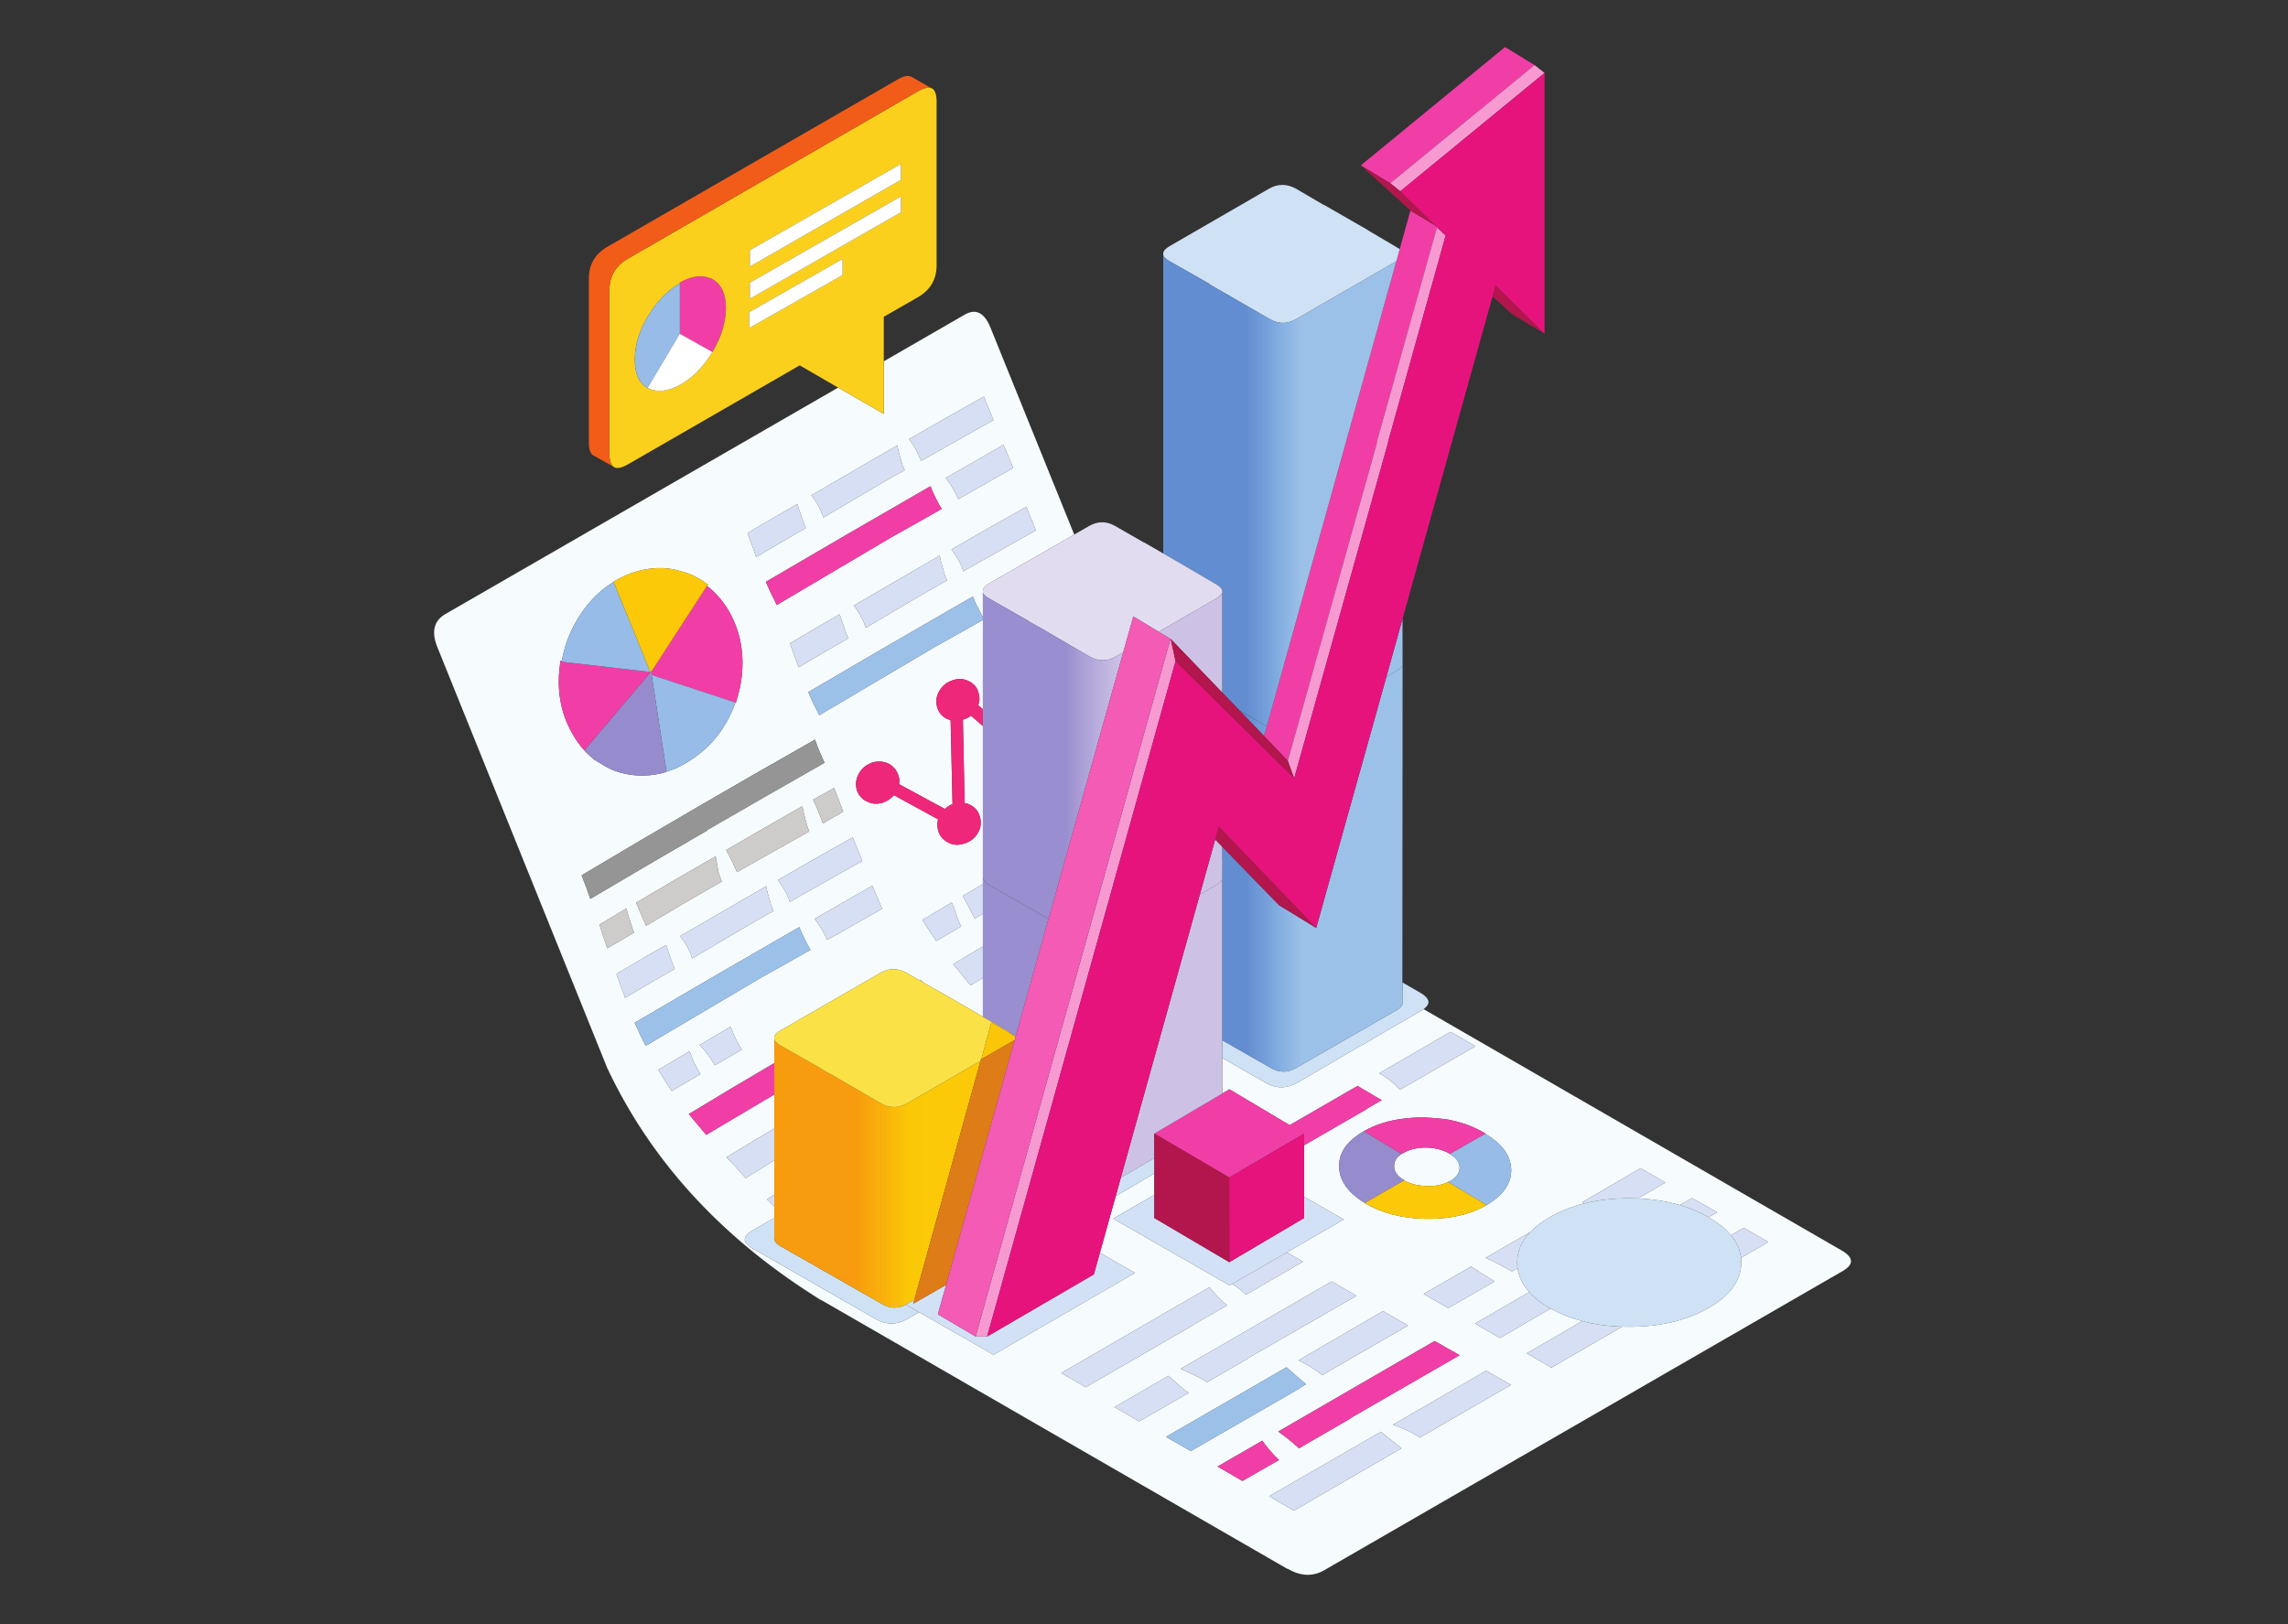
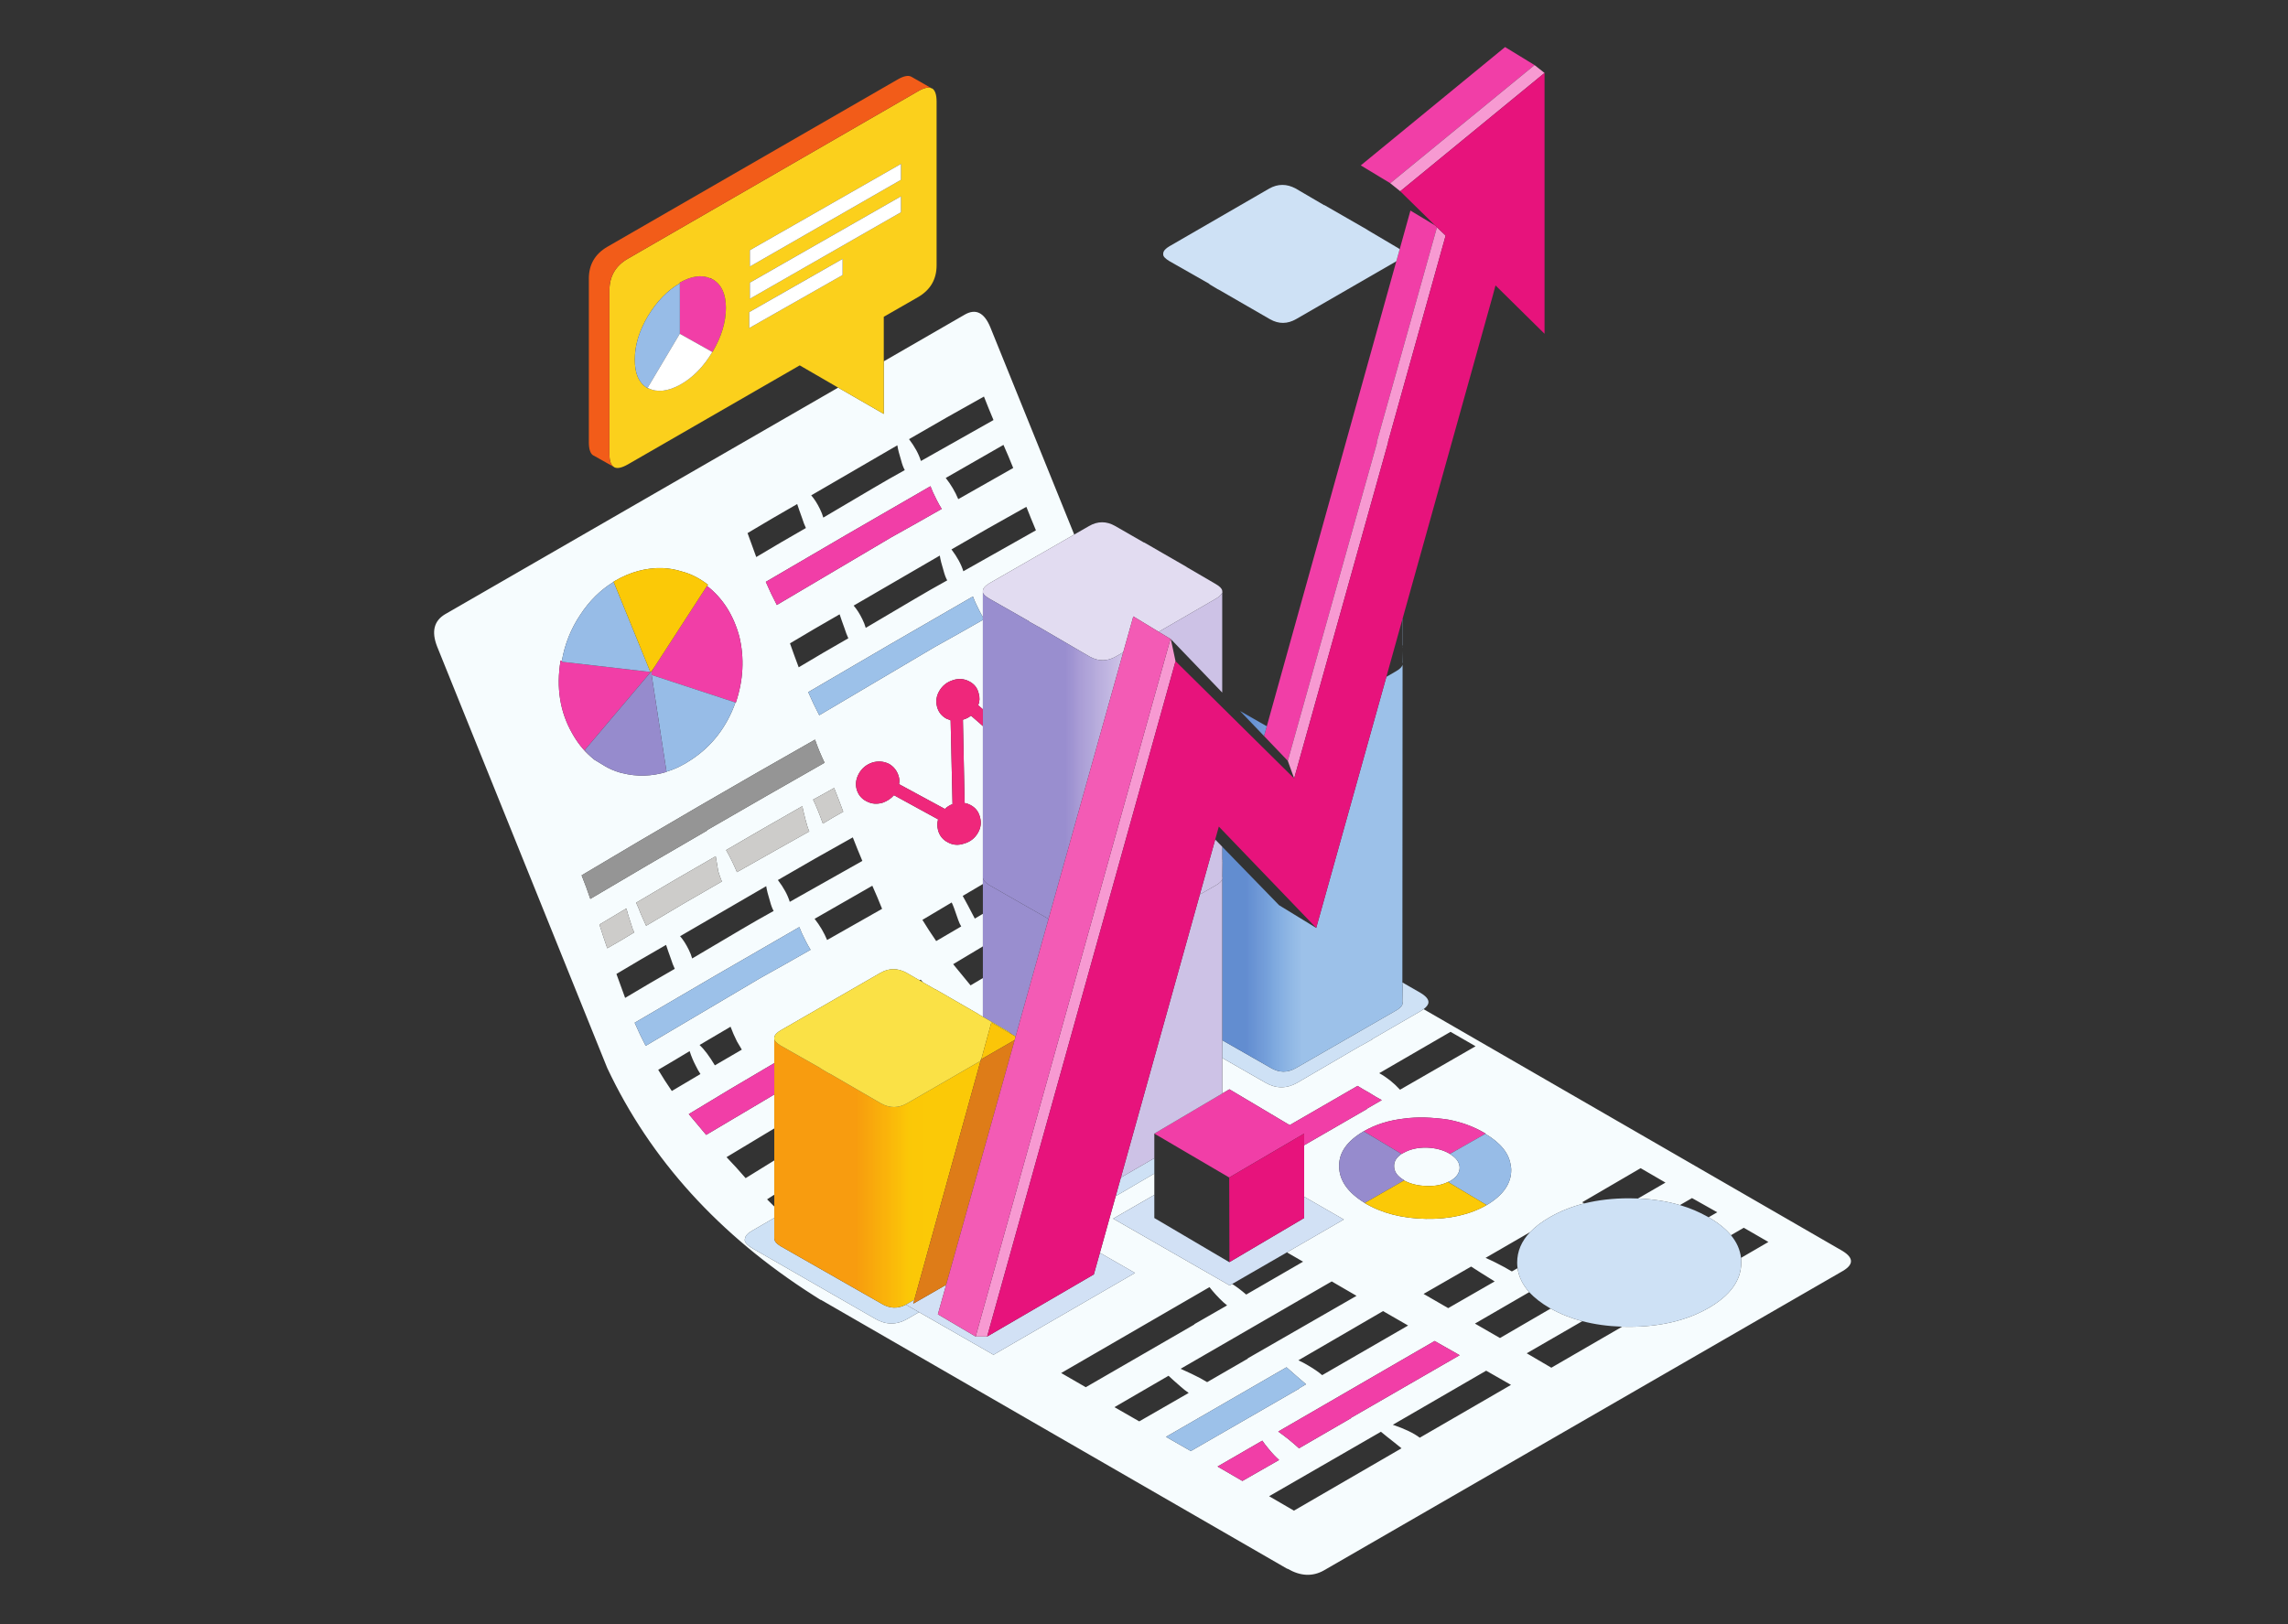
<svg xmlns="http://www.w3.org/2000/svg" width="559" zoomAndPan="magnify" viewBox="0 0 419.25 297.75" height="397" preserveAspectRatio="xMidYMid meet">
  <rect x="0" y="0" width="419.25" height="297.75" fill="#333333" stroke="none" />
  <defs>
    <clipPath id="0f1cde9507">
      <path d="M 79.547 57 L 339.176 57 L 339.176 288.629 L 79.547 288.629 Z M 79.547 57 " />
    </clipPath>
    <clipPath id="9706be69a4">
      <path d="M 102 8.629 L 282 8.629 L 282 272 L 102 272 Z M 102 8.629 " />
    </clipPath>
    <clipPath id="00c31fa9a8">
      <path d="M 130.094 50.605 L 130.871 50.605 L 130.871 51.383 L 130.094 51.383 Z M 130.094 50.605 " />
    </clipPath>
    <clipPath id="55b5c305fd">
      <path d="M 130.562 51.188 C 130.41 51.133 130.254 51.07 130.098 50.992 L 130.137 50.953 L 130.562 51.188 " />
    </clipPath>
    <clipPath id="f873242de8">
      <path d="M 119.207 122.121 L 119.984 122.121 L 119.984 123.676 L 119.207 123.676 Z M 119.207 122.121 " />
    </clipPath>
    <clipPath id="50bc0c6f5f">
      <path d="M 119.441 122.977 L 119.93 122.238 L 119.441 123.016 Z M 119.441 122.977 " />
    </clipPath>
    <clipPath id="88a15f2795">
      <path d="M 119.227 122.938 L 119.883 123.164 L 120.148 122.309 L 119.492 122.086 Z M 119.227 122.938 " />
    </clipPath>
    <linearGradient x1="0.506" gradientTransform="matrix(11.451,-37.176,36.81,12.682,113.761,141.848)" y1="0" x2="0.529" gradientUnits="userSpaceOnUse" y2="0" id="062b38dc8a">
      <stop style="stop-color:#a73020;stop-opacity:1;" offset="0" />
      <stop style="stop-color:#a73020;stop-opacity:1;" offset="0.5" />
      <stop style="stop-color:#a73020;stop-opacity:1;" offset="1" />
    </linearGradient>
    <clipPath id="923c375cf8">
      <path d="M 213.148 46.676 L 257.008 46.676 L 257.008 133.121 L 213.148 133.121 Z M 213.148 46.676 " />
    </clipPath>
    <clipPath id="29299e0fd0">
      <path d="M 232.125 133.121 L 227.223 130.32 L 223.957 126.938 L 223.957 108.633 L 223.996 108.594 L 223.996 108.555 C 223.996 108.477 223.984 108.414 223.957 108.359 C 223.957 108.309 223.957 108.27 223.957 108.246 C 223.879 107.855 223.477 107.453 222.754 107.039 L 217.426 103.93 L 217.465 103.93 L 213.148 101.445 L 213.148 46.676 C 213.152 47.02 213.543 47.422 214.312 47.883 L 221.625 52.043 L 221.586 52.082 L 223.219 53.055 L 223.258 53.055 L 232.746 58.531 C 234.324 59.414 235.906 59.398 237.488 58.496 L 255.801 47.922 C 255.824 47.91 255.84 47.898 255.859 47.883 Z M 257.008 118.387 L 257.008 118.523 C 257 118.566 256.984 118.613 256.969 118.66 L 257.008 118.621 L 257.008 119.324 L 256.969 121.422 C 256.984 121.477 257 121.531 257.008 121.594 L 257.008 121.789 C 256.949 122.188 256.562 122.594 255.84 123.016 L 254.035 124.062 L 256.969 113.527 L 256.969 118.23 C 256.988 118.285 257 118.336 257.008 118.387 " />
    </clipPath>
    <linearGradient x1="0.004" gradientTransform="matrix(44.325,0,0,44.309,212.954,89.899)" y1="0" x2="0.994" gradientUnits="userSpaceOnUse" y2="0" id="36c461bdcf">
      <stop style="stop-color:#628dd0;stop-opacity:1;" offset="0" />
      <stop style="stop-color:#628dd0;stop-opacity:1;" offset="0.25" />
      <stop style="stop-color:#628dd0;stop-opacity:1;" offset="0.312" />
      <stop style="stop-color:#628dd0;stop-opacity:1;" offset="0.344" />
      <stop style="stop-color:#638dd0;stop-opacity:1;" offset="0.348" />
      <stop style="stop-color:#648ed1;stop-opacity:1;" offset="0.352" />
      <stop style="stop-color:#658fd1;stop-opacity:1;" offset="0.355" />
      <stop style="stop-color:#6590d2;stop-opacity:1;" offset="0.359" />
      <stop style="stop-color:#6691d2;stop-opacity:1;" offset="0.363" />
      <stop style="stop-color:#6691d3;stop-opacity:1;" offset="0.367" />
      <stop style="stop-color:#6792d4;stop-opacity:1;" offset="0.371" />
      <stop style="stop-color:#6893d4;stop-opacity:1;" offset="0.375" />
      <stop style="stop-color:#6994d4;stop-opacity:1;" offset="0.379" />
      <stop style="stop-color:#6a94d4;stop-opacity:1;" offset="0.383" />
      <stop style="stop-color:#6b95d5;stop-opacity:1;" offset="0.387" />
      <stop style="stop-color:#6d96d5;stop-opacity:1;" offset="0.391" />
      <stop style="stop-color:#6e97d6;stop-opacity:1;" offset="0.395" />
      <stop style="stop-color:#6f98d6;stop-opacity:1;" offset="0.398" />
      <stop style="stop-color:#7099d7;stop-opacity:1;" offset="0.402" />
      <stop style="stop-color:#709ad7;stop-opacity:1;" offset="0.406" />
      <stop style="stop-color:#719bd8;stop-opacity:1;" offset="0.41" />
      <stop style="stop-color:#719bd8;stop-opacity:1;" offset="0.414" />
      <stop style="stop-color:#729dd9;stop-opacity:1;" offset="0.418" />
      <stop style="stop-color:#739ed9;stop-opacity:1;" offset="0.422" />
      <stop style="stop-color:#749eda;stop-opacity:1;" offset="0.426" />
      <stop style="stop-color:#759fda;stop-opacity:1;" offset="0.43" />
      <stop style="stop-color:#76a0da;stop-opacity:1;" offset="0.434" />
      <stop style="stop-color:#77a1db;stop-opacity:1;" offset="0.438" />
      <stop style="stop-color:#78a2db;stop-opacity:1;" offset="0.441" />
      <stop style="stop-color:#78a3dc;stop-opacity:1;" offset="0.445" />
      <stop style="stop-color:#79a5dd;stop-opacity:1;" offset="0.449" />
      <stop style="stop-color:#7aa6dd;stop-opacity:1;" offset="0.453" />
      <stop style="stop-color:#7ca7de;stop-opacity:1;" offset="0.457" />
      <stop style="stop-color:#7da8de;stop-opacity:1;" offset="0.461" />
      <stop style="stop-color:#7ea9df;stop-opacity:1;" offset="0.465" />
      <stop style="stop-color:#7faadf;stop-opacity:1;" offset="0.469" />
      <stop style="stop-color:#80abdf;stop-opacity:1;" offset="0.473" />
      <stop style="stop-color:#82ace0;stop-opacity:1;" offset="0.477" />
      <stop style="stop-color:#83ade0;stop-opacity:1;" offset="0.48" />
      <stop style="stop-color:#84ade1;stop-opacity:1;" offset="0.484" />
      <stop style="stop-color:#85aee1;stop-opacity:1;" offset="0.488" />
      <stop style="stop-color:#85afe1;stop-opacity:1;" offset="0.492" />
      <stop style="stop-color:#87b0e2;stop-opacity:1;" offset="0.496" />
      <stop style="stop-color:#88b1e2;stop-opacity:1;" offset="0.5" />
      <stop style="stop-color:#89b2e3;stop-opacity:1;" offset="0.504" />
      <stop style="stop-color:#8ab3e3;stop-opacity:1;" offset="0.508" />
      <stop style="stop-color:#8bb3e3;stop-opacity:1;" offset="0.512" />
      <stop style="stop-color:#8cb4e4;stop-opacity:1;" offset="0.516" />
      <stop style="stop-color:#8db5e4;stop-opacity:1;" offset="0.52" />
      <stop style="stop-color:#8eb6e4;stop-opacity:1;" offset="0.523" />
      <stop style="stop-color:#8fb7e5;stop-opacity:1;" offset="0.527" />
      <stop style="stop-color:#90b7e5;stop-opacity:1;" offset="0.531" />
      <stop style="stop-color:#91b8e5;stop-opacity:1;" offset="0.535" />
      <stop style="stop-color:#92b9e6;stop-opacity:1;" offset="0.539" />
      <stop style="stop-color:#93bae6;stop-opacity:1;" offset="0.543" />
      <stop style="stop-color:#94bbe6;stop-opacity:1;" offset="0.547" />
      <stop style="stop-color:#95bbe7;stop-opacity:1;" offset="0.551" />
      <stop style="stop-color:#96bce7;stop-opacity:1;" offset="0.555" />
      <stop style="stop-color:#97bde7;stop-opacity:1;" offset="0.559" />
      <stop style="stop-color:#98bee8;stop-opacity:1;" offset="0.562" />
      <stop style="stop-color:#99bee8;stop-opacity:1;" offset="0.566" />
      <stop style="stop-color:#9abfe8;stop-opacity:1;" offset="0.57" />
      <stop style="stop-color:#9bc0e9;stop-opacity:1;" offset="0.574" />
      <stop style="stop-color:#9cc1e9;stop-opacity:1;" offset="0.578" />
      <stop style="stop-color:#9cc1e9;stop-opacity:1;" offset="0.594" />
      <stop style="stop-color:#9cc1e9;stop-opacity:1;" offset="0.625" />
      <stop style="stop-color:#9cc1e9;stop-opacity:1;" offset="0.75" />
      <stop style="stop-color:#9cc1e9;stop-opacity:1;" offset="1" />
    </linearGradient>
    <clipPath id="37a581b276">
      <path d="M 223.957 113.395 L 257.148 113.395 L 257.148 196.668 L 223.957 196.668 Z M 223.957 113.395 " />
    </clipPath>
    <clipPath id="5fea621c17">
      <path d="M 227.223 130.32 L 232.125 133.121 L 231.617 134.906 Z M 256.969 180.07 L 256.969 180.418 C 257.02 180.551 257.02 180.691 256.969 180.848 L 257.008 180.809 L 256.969 183.609 C 257.148 184.129 256.773 184.656 255.84 185.203 L 237.527 195.734 C 235.949 196.668 234.363 196.652 232.781 195.695 L 223.957 190.66 L 223.957 161.18 C 224.016 161.012 224.016 160.84 223.957 160.676 L 223.996 157.875 L 223.957 157.918 C 224.012 157.762 224.012 157.617 223.957 157.488 L 223.957 155.195 L 234.379 165.922 L 241.18 170.082 L 254.035 124.062 L 255.84 123.016 C 256.562 122.594 256.949 122.188 257.008 121.789 Z M 257.008 121.594 C 257 121.531 256.984 121.477 256.969 121.422 L 257.008 119.324 Z M 257.008 118.523 L 257.008 118.621 L 256.969 118.66 C 256.984 118.613 257 118.566 257.008 118.523 Z M 256.969 113.527 L 257.008 113.395 L 257.008 118.387 C 257 118.336 256.988 118.285 256.969 118.23 L 256.969 113.527 " />
    </clipPath>
    <linearGradient x1="0.248" gradientTransform="matrix(44.325,0,0,44.309,212.954,154.909)" y1="0" x2="0.997" gradientUnits="userSpaceOnUse" y2="0" id="df3a513f06">
      <stop style="stop-color:#628dd0;stop-opacity:1;" offset="0" />
      <stop style="stop-color:#628dd0;stop-opacity:1;" offset="0.125" />
      <stop style="stop-color:#638dd0;stop-opacity:1;" offset="0.133" />
      <stop style="stop-color:#648ed1;stop-opacity:1;" offset="0.141" />
      <stop style="stop-color:#658fd1;stop-opacity:1;" offset="0.145" />
      <stop style="stop-color:#6590d2;stop-opacity:1;" offset="0.148" />
      <stop style="stop-color:#6691d2;stop-opacity:1;" offset="0.152" />
      <stop style="stop-color:#6691d3;stop-opacity:1;" offset="0.156" />
      <stop style="stop-color:#6792d3;stop-opacity:1;" offset="0.164" />
      <stop style="stop-color:#6893d4;stop-opacity:1;" offset="0.168" />
      <stop style="stop-color:#6993d4;stop-opacity:1;" offset="0.172" />
      <stop style="stop-color:#6a94d4;stop-opacity:1;" offset="0.18" />
      <stop style="stop-color:#6b95d5;stop-opacity:1;" offset="0.184" />
      <stop style="stop-color:#6c96d5;stop-opacity:1;" offset="0.188" />
      <stop style="stop-color:#6d97d5;stop-opacity:1;" offset="0.191" />
      <stop style="stop-color:#6e97d6;stop-opacity:1;" offset="0.195" />
      <stop style="stop-color:#6f98d6;stop-opacity:1;" offset="0.199" />
      <stop style="stop-color:#6f98d6;stop-opacity:1;" offset="0.203" />
      <stop style="stop-color:#7099d7;stop-opacity:1;" offset="0.207" />
      <stop style="stop-color:#709ad7;stop-opacity:1;" offset="0.211" />
      <stop style="stop-color:#719ad7;stop-opacity:1;" offset="0.215" />
      <stop style="stop-color:#719bd8;stop-opacity:1;" offset="0.219" />
      <stop style="stop-color:#729cd8;stop-opacity:1;" offset="0.223" />
      <stop style="stop-color:#729cd8;stop-opacity:1;" offset="0.227" />
      <stop style="stop-color:#739dd9;stop-opacity:1;" offset="0.23" />
      <stop style="stop-color:#739eda;stop-opacity:1;" offset="0.234" />
      <stop style="stop-color:#749fda;stop-opacity:1;" offset="0.238" />
      <stop style="stop-color:#759fda;stop-opacity:1;" offset="0.242" />
      <stop style="stop-color:#76a0da;stop-opacity:1;" offset="0.246" />
      <stop style="stop-color:#76a1db;stop-opacity:1;" offset="0.25" />
      <stop style="stop-color:#77a2db;stop-opacity:1;" offset="0.254" />
      <stop style="stop-color:#78a2db;stop-opacity:1;" offset="0.258" />
      <stop style="stop-color:#78a3dc;stop-opacity:1;" offset="0.262" />
      <stop style="stop-color:#79a4dc;stop-opacity:1;" offset="0.266" />
      <stop style="stop-color:#7aa5dc;stop-opacity:1;" offset="0.27" />
      <stop style="stop-color:#7aa6dd;stop-opacity:1;" offset="0.273" />
      <stop style="stop-color:#7ca7de;stop-opacity:1;" offset="0.277" />
      <stop style="stop-color:#7da7de;stop-opacity:1;" offset="0.281" />
      <stop style="stop-color:#7ea8de;stop-opacity:1;" offset="0.285" />
      <stop style="stop-color:#7ea9df;stop-opacity:1;" offset="0.289" />
      <stop style="stop-color:#7faadf;stop-opacity:1;" offset="0.293" />
      <stop style="stop-color:#80aadf;stop-opacity:1;" offset="0.297" />
      <stop style="stop-color:#81abe0;stop-opacity:1;" offset="0.301" />
      <stop style="stop-color:#82ace0;stop-opacity:1;" offset="0.305" />
      <stop style="stop-color:#82ace0;stop-opacity:1;" offset="0.309" />
      <stop style="stop-color:#83ade1;stop-opacity:1;" offset="0.312" />
      <stop style="stop-color:#84aee1;stop-opacity:1;" offset="0.316" />
      <stop style="stop-color:#85aee1;stop-opacity:1;" offset="0.32" />
      <stop style="stop-color:#86afe2;stop-opacity:1;" offset="0.324" />
      <stop style="stop-color:#86b0e2;stop-opacity:1;" offset="0.328" />
      <stop style="stop-color:#87b1e3;stop-opacity:1;" offset="0.332" />
      <stop style="stop-color:#88b2e3;stop-opacity:1;" offset="0.336" />
      <stop style="stop-color:#89b2e3;stop-opacity:1;" offset="0.34" />
      <stop style="stop-color:#8ab2e3;stop-opacity:1;" offset="0.344" />
      <stop style="stop-color:#8bb3e3;stop-opacity:1;" offset="0.348" />
      <stop style="stop-color:#8bb4e3;stop-opacity:1;" offset="0.352" />
      <stop style="stop-color:#8cb4e3;stop-opacity:1;" offset="0.355" />
      <stop style="stop-color:#8db5e4;stop-opacity:1;" offset="0.359" />
      <stop style="stop-color:#8eb6e4;stop-opacity:1;" offset="0.363" />
      <stop style="stop-color:#8eb6e4;stop-opacity:1;" offset="0.367" />
      <stop style="stop-color:#8fb7e5;stop-opacity:1;" offset="0.371" />
      <stop style="stop-color:#90b7e5;stop-opacity:1;" offset="0.375" />
      <stop style="stop-color:#91b8e5;stop-opacity:1;" offset="0.383" />
      <stop style="stop-color:#92b9e6;stop-opacity:1;" offset="0.387" />
      <stop style="stop-color:#93bae6;stop-opacity:1;" offset="0.391" />
      <stop style="stop-color:#94bae6;stop-opacity:1;" offset="0.395" />
      <stop style="stop-color:#94bbe6;stop-opacity:1;" offset="0.398" />
      <stop style="stop-color:#95bce7;stop-opacity:1;" offset="0.402" />
      <stop style="stop-color:#96bce7;stop-opacity:1;" offset="0.406" />
      <stop style="stop-color:#97bde7;stop-opacity:1;" offset="0.414" />
      <stop style="stop-color:#98bee8;stop-opacity:1;" offset="0.418" />
      <stop style="stop-color:#99bee8;stop-opacity:1;" offset="0.422" />
      <stop style="stop-color:#9abfe8;stop-opacity:1;" offset="0.43" />
      <stop style="stop-color:#9bc0e8;stop-opacity:1;" offset="0.434" />
      <stop style="stop-color:#9cc1e9;stop-opacity:1;" offset="0.438" />
      <stop style="stop-color:#9cc1e9;stop-opacity:1;" offset="0.5" />
      <stop style="stop-color:#9cc1e9;stop-opacity:1;" offset="1" />
    </linearGradient>
    <clipPath id="caac3f6142">
      <path d="M 180.102 160.812 L 223.957 160.812 L 223.957 215.828 L 180.102 215.828 Z M 180.102 160.812 " />
    </clipPath>
    <clipPath id="7977bb506a">
      <path d="M 192.133 168.43 L 186.105 189.98 L 185.367 189.555 C 185.18 189.352 184.902 189.145 184.531 188.93 L 180.102 186.367 L 180.102 160.812 C 180.109 161.273 180.5 161.746 181.266 162.23 Z M 223.957 193.906 L 223.957 200.438 L 211.516 207.781 L 211.516 212.289 L 205.391 215.828 L 219.855 163.957 L 222.793 162.27 C 223.445 161.898 223.832 161.535 223.957 161.18 L 223.957 193.906 " />
    </clipPath>
    <linearGradient x1="0.004" gradientTransform="matrix(44.325,0,0,44.309,179.943,188.321)" y1="0" x2="0.993" gradientUnits="userSpaceOnUse" y2="0" id="7ebda02387">
      <stop style="stop-color:#998ecf;stop-opacity:1;" offset="0" />
      <stop style="stop-color:#998ecf;stop-opacity:1;" offset="0.25" />
      <stop style="stop-color:#998ecf;stop-opacity:1;" offset="0.312" />
      <stop style="stop-color:#998ecf;stop-opacity:1;" offset="0.344" />
      <stop style="stop-color:#9a8fcf;stop-opacity:1;" offset="0.348" />
      <stop style="stop-color:#9b90d0;stop-opacity:1;" offset="0.352" />
      <stop style="stop-color:#9c91d0;stop-opacity:1;" offset="0.355" />
      <stop style="stop-color:#9d92d1;stop-opacity:1;" offset="0.359" />
      <stop style="stop-color:#9e93d1;stop-opacity:1;" offset="0.363" />
      <stop style="stop-color:#9f94d2;stop-opacity:1;" offset="0.367" />
      <stop style="stop-color:#a094d2;stop-opacity:1;" offset="0.371" />
      <stop style="stop-color:#a195d2;stop-opacity:1;" offset="0.375" />
      <stop style="stop-color:#a296d2;stop-opacity:1;" offset="0.379" />
      <stop style="stop-color:#a397d3;stop-opacity:1;" offset="0.383" />
      <stop style="stop-color:#a498d4;stop-opacity:1;" offset="0.387" />
      <stop style="stop-color:#a699d4;stop-opacity:1;" offset="0.391" />
      <stop style="stop-color:#a79ad5;stop-opacity:1;" offset="0.395" />
      <stop style="stop-color:#a89bd5;stop-opacity:1;" offset="0.398" />
      <stop style="stop-color:#a99cd5;stop-opacity:1;" offset="0.402" />
      <stop style="stop-color:#aa9dd6;stop-opacity:1;" offset="0.406" />
      <stop style="stop-color:#aa9ed6;stop-opacity:1;" offset="0.41" />
      <stop style="stop-color:#ab9fd7;stop-opacity:1;" offset="0.414" />
      <stop style="stop-color:#aba0d7;stop-opacity:1;" offset="0.418" />
      <stop style="stop-color:#aca1d7;stop-opacity:1;" offset="0.422" />
      <stop style="stop-color:#ada2d7;stop-opacity:1;" offset="0.426" />
      <stop style="stop-color:#aea3d8;stop-opacity:1;" offset="0.43" />
      <stop style="stop-color:#aea3d9;stop-opacity:1;" offset="0.438" />
      <stop style="stop-color:#b0a5d9;stop-opacity:1;" offset="0.441" />
      <stop style="stop-color:#b1a6da;stop-opacity:1;" offset="0.445" />
      <stop style="stop-color:#b1a6da;stop-opacity:1;" offset="0.453" />
      <stop style="stop-color:#b3a8da;stop-opacity:1;" offset="0.457" />
      <stop style="stop-color:#b4a9db;stop-opacity:1;" offset="0.461" />
      <stop style="stop-color:#b5aadb;stop-opacity:1;" offset="0.465" />
      <stop style="stop-color:#b6abdc;stop-opacity:1;" offset="0.469" />
      <stop style="stop-color:#b7acdc;stop-opacity:1;" offset="0.473" />
      <stop style="stop-color:#b8addd;stop-opacity:1;" offset="0.477" />
      <stop style="stop-color:#b9addd;stop-opacity:1;" offset="0.48" />
      <stop style="stop-color:#baaedd;stop-opacity:1;" offset="0.484" />
      <stop style="stop-color:#baafde;stop-opacity:1;" offset="0.488" />
      <stop style="stop-color:#bbb0de;stop-opacity:1;" offset="0.492" />
      <stop style="stop-color:#bbb0de;stop-opacity:1;" offset="0.496" />
      <stop style="stop-color:#bcb1df;stop-opacity:1;" offset="0.5" />
      <stop style="stop-color:#bdb2df;stop-opacity:1;" offset="0.504" />
      <stop style="stop-color:#beb3e0;stop-opacity:1;" offset="0.508" />
      <stop style="stop-color:#bfb4e0;stop-opacity:1;" offset="0.512" />
      <stop style="stop-color:#c0b5e0;stop-opacity:1;" offset="0.516" />
      <stop style="stop-color:#c0b6e1;stop-opacity:1;" offset="0.52" />
      <stop style="stop-color:#c1b7e1;stop-opacity:1;" offset="0.523" />
      <stop style="stop-color:#c2b8e2;stop-opacity:1;" offset="0.527" />
      <stop style="stop-color:#c3b8e2;stop-opacity:1;" offset="0.531" />
      <stop style="stop-color:#c4b9e2;stop-opacity:1;" offset="0.535" />
      <stop style="stop-color:#c5bae3;stop-opacity:1;" offset="0.539" />
      <stop style="stop-color:#c5bbe3;stop-opacity:1;" offset="0.543" />
      <stop style="stop-color:#c6bce3;stop-opacity:1;" offset="0.547" />
      <stop style="stop-color:#c7bce3;stop-opacity:1;" offset="0.551" />
      <stop style="stop-color:#c8bde4;stop-opacity:1;" offset="0.555" />
      <stop style="stop-color:#c9bee4;stop-opacity:1;" offset="0.559" />
      <stop style="stop-color:#cabfe5;stop-opacity:1;" offset="0.562" />
      <stop style="stop-color:#cac0e5;stop-opacity:1;" offset="0.566" />
      <stop style="stop-color:#cbc1e6;stop-opacity:1;" offset="0.57" />
      <stop style="stop-color:#ccc2e6;stop-opacity:1;" offset="0.574" />
      <stop style="stop-color:#cdc2e6;stop-opacity:1;" offset="0.578" />
      <stop style="stop-color:#cdc2e6;stop-opacity:1;" offset="0.594" />
      <stop style="stop-color:#cdc2e6;stop-opacity:1;" offset="0.625" />
      <stop style="stop-color:#cdc2e6;stop-opacity:1;" offset="0.75" />
      <stop style="stop-color:#cdc2e6;stop-opacity:1;" offset="1" />
    </linearGradient>
    <clipPath id="0893885c27">
      <path d="M 141.879 190.449 L 179.672 190.449 L 179.672 239.918 L 141.879 239.918 Z M 141.879 190.449 " />
    </clipPath>
    <clipPath id="a449007628">
      <path d="M 141.879 218.977 L 141.879 190.449 C 141.883 190.762 142.273 191.164 143.047 191.652 L 150.316 195.773 L 150.316 195.812 L 151.949 196.785 L 152.027 196.785 L 161.473 202.266 C 163.059 203.145 164.637 203.133 166.219 202.227 L 179.672 194.453 L 167.539 238.254 L 166.258 238.992 C 166.172 239.043 166.09 239.086 166.008 239.129 C 164.508 239.918 163.012 239.863 161.516 238.953 L 143.047 228.422 C 142.266 227.957 141.879 227.477 141.879 226.984 L 141.879 218.977 " />
    </clipPath>
    <linearGradient x1="0.004" gradientTransform="matrix(44.325,0,0,44.309,141.685,215.065)" y1="0" x2="0.857" gradientUnits="userSpaceOnUse" y2="0" id="986aa4d11c">
      <stop style="stop-color:#f89c0f;stop-opacity:1;" offset="0" />
      <stop style="stop-color:#f89c0f;stop-opacity:1;" offset="0.25" />
      <stop style="stop-color:#f89c0f;stop-opacity:1;" offset="0.375" />
      <stop style="stop-color:#f89c0f;stop-opacity:1;" offset="0.391" />
      <stop style="stop-color:#f89c0e;stop-opacity:1;" offset="0.398" />
      <stop style="stop-color:#f89d0e;stop-opacity:1;" offset="0.402" />
      <stop style="stop-color:#f89e0e;stop-opacity:1;" offset="0.406" />
      <stop style="stop-color:#f89f0e;stop-opacity:1;" offset="0.414" />
      <stop style="stop-color:#f8a00e;stop-opacity:1;" offset="0.418" />
      <stop style="stop-color:#f8a00e;stop-opacity:1;" offset="0.422" />
      <stop style="stop-color:#f8a10e;stop-opacity:1;" offset="0.43" />
      <stop style="stop-color:#f8a20d;stop-opacity:1;" offset="0.434" />
      <stop style="stop-color:#f8a30d;stop-opacity:1;" offset="0.438" />
      <stop style="stop-color:#f8a40d;stop-opacity:1;" offset="0.441" />
      <stop style="stop-color:#f8a40d;stop-opacity:1;" offset="0.445" />
      <stop style="stop-color:#f8a50d;stop-opacity:1;" offset="0.449" />
      <stop style="stop-color:#f9a50d;stop-opacity:1;" offset="0.453" />
      <stop style="stop-color:#f9a60d;stop-opacity:1;" offset="0.457" />
      <stop style="stop-color:#f9a70d;stop-opacity:1;" offset="0.461" />
      <stop style="stop-color:#f9a70d;stop-opacity:1;" offset="0.469" />
      <stop style="stop-color:#f9a80c;stop-opacity:1;" offset="0.477" />
      <stop style="stop-color:#f9aa0c;stop-opacity:1;" offset="0.48" />
      <stop style="stop-color:#f9aa0c;stop-opacity:1;" offset="0.484" />
      <stop style="stop-color:#f9ab0c;stop-opacity:1;" offset="0.488" />
      <stop style="stop-color:#f9ac0c;stop-opacity:1;" offset="0.492" />
      <stop style="stop-color:#f9ac0c;stop-opacity:1;" offset="0.5" />
      <stop style="stop-color:#f9ae0b;stop-opacity:1;" offset="0.504" />
      <stop style="stop-color:#f9ae0b;stop-opacity:1;" offset="0.508" />
      <stop style="stop-color:#f9ae0b;stop-opacity:1;" offset="0.516" />
      <stop style="stop-color:#f9b00b;stop-opacity:1;" offset="0.52" />
      <stop style="stop-color:#f9b00b;stop-opacity:1;" offset="0.523" />
      <stop style="stop-color:#fab10b;stop-opacity:1;" offset="0.527" />
      <stop style="stop-color:#fab20b;stop-opacity:1;" offset="0.531" />
      <stop style="stop-color:#fab20b;stop-opacity:1;" offset="0.539" />
      <stop style="stop-color:#fab30a;stop-opacity:1;" offset="0.543" />
      <stop style="stop-color:#fab40a;stop-opacity:1;" offset="0.547" />
      <stop style="stop-color:#fab50a;stop-opacity:1;" offset="0.551" />
      <stop style="stop-color:#fab60a;stop-opacity:1;" offset="0.555" />
      <stop style="stop-color:#fab60a;stop-opacity:1;" offset="0.562" />
      <stop style="stop-color:#fab80a;stop-opacity:1;" offset="0.566" />
      <stop style="stop-color:#fab90a;stop-opacity:1;" offset="0.57" />
      <stop style="stop-color:#faba0a;stop-opacity:1;" offset="0.574" />
      <stop style="stop-color:#faba0a;stop-opacity:1;" offset="0.578" />
      <stop style="stop-color:#fabb09;stop-opacity:1;" offset="0.582" />
      <stop style="stop-color:#fabc09;stop-opacity:1;" offset="0.586" />
      <stop style="stop-color:#fabc09;stop-opacity:1;" offset="0.594" />
      <stop style="stop-color:#fabe09;stop-opacity:1;" offset="0.598" />
      <stop style="stop-color:#fabf09;stop-opacity:1;" offset="0.602" />
      <stop style="stop-color:#fabf09;stop-opacity:1;" offset="0.609" />
      <stop style="stop-color:#fbc008;stop-opacity:1;" offset="0.613" />
      <stop style="stop-color:#fbc108;stop-opacity:1;" offset="0.617" />
      <stop style="stop-color:#fbc208;stop-opacity:1;" offset="0.625" />
      <stop style="stop-color:#fbc308;stop-opacity:1;" offset="0.629" />
      <stop style="stop-color:#fbc408;stop-opacity:1;" offset="0.633" />
      <stop style="stop-color:#fbc508;stop-opacity:1;" offset="0.637" />
      <stop style="stop-color:#fbc607;stop-opacity:1;" offset="0.641" />
      <stop style="stop-color:#fbc607;stop-opacity:1;" offset="0.648" />
      <stop style="stop-color:#fbc707;stop-opacity:1;" offset="0.652" />
      <stop style="stop-color:#fac807;stop-opacity:1;" offset="0.656" />
      <stop style="stop-color:#fbc807;stop-opacity:1;" offset="0.688" />
      <stop style="stop-color:#fbc907;stop-opacity:1;" offset="0.75" />
      <stop style="stop-color:#fbc907;stop-opacity:1;" offset="1" />
    </linearGradient>
    <clipPath id="7d1d4d531f">
      <path d="M 180.102 108.555 L 224 108.555 L 224 168.43 L 180.102 168.43 Z M 180.102 108.555 " />
    </clipPath>
    <clipPath id="dd2fbd6f33">
      <path d="M 223.957 108.633 L 223.957 126.938 L 214.547 117.145 C 214.547 117.117 214.535 117.105 214.508 117.105 L 214.473 117.105 L 212.312 115.805 L 222.754 109.762 C 223.426 109.371 223.828 108.996 223.957 108.633 Z M 180.102 113.625 L 180.102 108.555 C 180.105 108.871 180.492 109.258 181.266 109.723 L 188.574 113.883 L 188.535 113.918 L 190.211 114.852 L 190.246 114.852 L 199.695 120.371 C 201.305 121.25 202.895 121.238 204.477 120.332 L 205.82 119.555 L 192.133 168.43 L 181.266 162.23 C 180.5 161.746 180.109 161.273 180.102 160.812 L 180.102 151.93 C 180.102 151.879 180.102 151.828 180.102 151.777 Z M 223.957 161.18 C 223.832 161.535 223.445 161.898 222.793 162.27 L 219.855 163.957 L 222.672 153.875 L 223.957 155.195 L 223.957 157.488 C 224.012 157.617 224.012 157.762 223.957 157.918 L 223.996 157.875 L 223.957 160.676 C 224.016 160.84 224.016 161.012 223.957 161.18 " />
    </clipPath>
    <linearGradient x1="0.004" gradientTransform="matrix(44.325,0,0,44.309,179.943,138.493)" y1="0" x2="0.994" gradientUnits="userSpaceOnUse" y2="0" id="c1026bf7d6">
      <stop style="stop-color:#998ecf;stop-opacity:1;" offset="0" />
      <stop style="stop-color:#998ecf;stop-opacity:1;" offset="0.25" />
      <stop style="stop-color:#998ecf;stop-opacity:1;" offset="0.312" />
      <stop style="stop-color:#998ecf;stop-opacity:1;" offset="0.344" />
      <stop style="stop-color:#9a8fd0;stop-opacity:1;" offset="0.348" />
      <stop style="stop-color:#9c90d0;stop-opacity:1;" offset="0.352" />
      <stop style="stop-color:#9c91d0;stop-opacity:1;" offset="0.355" />
      <stop style="stop-color:#9d92d1;stop-opacity:1;" offset="0.359" />
      <stop style="stop-color:#9e93d1;stop-opacity:1;" offset="0.363" />
      <stop style="stop-color:#9f94d2;stop-opacity:1;" offset="0.367" />
      <stop style="stop-color:#a094d2;stop-opacity:1;" offset="0.371" />
      <stop style="stop-color:#a195d2;stop-opacity:1;" offset="0.375" />
      <stop style="stop-color:#a296d2;stop-opacity:1;" offset="0.379" />
      <stop style="stop-color:#a397d3;stop-opacity:1;" offset="0.383" />
      <stop style="stop-color:#a498d4;stop-opacity:1;" offset="0.387" />
      <stop style="stop-color:#a699d4;stop-opacity:1;" offset="0.391" />
      <stop style="stop-color:#a79ad5;stop-opacity:1;" offset="0.395" />
      <stop style="stop-color:#a89cd5;stop-opacity:1;" offset="0.398" />
      <stop style="stop-color:#a99dd6;stop-opacity:1;" offset="0.402" />
      <stop style="stop-color:#aa9ed6;stop-opacity:1;" offset="0.406" />
      <stop style="stop-color:#aa9ed6;stop-opacity:1;" offset="0.414" />
      <stop style="stop-color:#aca0d7;stop-opacity:1;" offset="0.418" />
      <stop style="stop-color:#ada1d7;stop-opacity:1;" offset="0.422" />
      <stop style="stop-color:#ada2d7;stop-opacity:1;" offset="0.426" />
      <stop style="stop-color:#aea3d8;stop-opacity:1;" offset="0.43" />
      <stop style="stop-color:#afa3d9;stop-opacity:1;" offset="0.434" />
      <stop style="stop-color:#b0a4d9;stop-opacity:1;" offset="0.438" />
      <stop style="stop-color:#b0a5d9;stop-opacity:1;" offset="0.441" />
      <stop style="stop-color:#b1a6da;stop-opacity:1;" offset="0.445" />
      <stop style="stop-color:#b2a7da;stop-opacity:1;" offset="0.453" />
      <stop style="stop-color:#b3a8da;stop-opacity:1;" offset="0.457" />
      <stop style="stop-color:#b4a9db;stop-opacity:1;" offset="0.461" />
      <stop style="stop-color:#b5aadb;stop-opacity:1;" offset="0.465" />
      <stop style="stop-color:#b6abdc;stop-opacity:1;" offset="0.469" />
      <stop style="stop-color:#b7acdc;stop-opacity:1;" offset="0.473" />
      <stop style="stop-color:#b8addd;stop-opacity:1;" offset="0.477" />
      <stop style="stop-color:#b9addd;stop-opacity:1;" offset="0.48" />
      <stop style="stop-color:#baaedd;stop-opacity:1;" offset="0.484" />
      <stop style="stop-color:#bbafde;stop-opacity:1;" offset="0.488" />
      <stop style="stop-color:#bbb0de;stop-opacity:1;" offset="0.492" />
      <stop style="stop-color:#bcb1df;stop-opacity:1;" offset="0.5" />
      <stop style="stop-color:#bdb2df;stop-opacity:1;" offset="0.504" />
      <stop style="stop-color:#beb4e0;stop-opacity:1;" offset="0.508" />
      <stop style="stop-color:#bfb4e0;stop-opacity:1;" offset="0.512" />
      <stop style="stop-color:#c0b5e1;stop-opacity:1;" offset="0.516" />
      <stop style="stop-color:#c0b6e1;stop-opacity:1;" offset="0.52" />
      <stop style="stop-color:#c1b7e1;stop-opacity:1;" offset="0.523" />
      <stop style="stop-color:#c2b8e2;stop-opacity:1;" offset="0.527" />
      <stop style="stop-color:#c3b8e2;stop-opacity:1;" offset="0.531" />
      <stop style="stop-color:#c4b9e3;stop-opacity:1;" offset="0.535" />
      <stop style="stop-color:#c5bae3;stop-opacity:1;" offset="0.539" />
      <stop style="stop-color:#c6bbe3;stop-opacity:1;" offset="0.543" />
      <stop style="stop-color:#c7bce4;stop-opacity:1;" offset="0.547" />
      <stop style="stop-color:#c8bce4;stop-opacity:1;" offset="0.551" />
      <stop style="stop-color:#c9bde4;stop-opacity:1;" offset="0.555" />
      <stop style="stop-color:#c9bee4;stop-opacity:1;" offset="0.559" />
      <stop style="stop-color:#cac0e5;stop-opacity:1;" offset="0.562" />
      <stop style="stop-color:#cbc0e5;stop-opacity:1;" offset="0.566" />
      <stop style="stop-color:#ccc1e6;stop-opacity:1;" offset="0.57" />
      <stop style="stop-color:#ccc2e6;stop-opacity:1;" offset="0.578" />
      <stop style="stop-color:#cdc2e6;stop-opacity:1;" offset="0.594" />
      <stop style="stop-color:#cdc2e6;stop-opacity:1;" offset="0.625" />
      <stop style="stop-color:#cdc2e6;stop-opacity:1;" offset="0.75" />
      <stop style="stop-color:#cdc2e6;stop-opacity:1;" offset="1" />
    </linearGradient>
  </defs>
  <g id="876af45b2b">
    <g clip-rule="nonzero" clip-path="url(#0f1cde9507)">
      <path style=" stroke:none;fill-rule:evenodd;fill:#f6fcfe;fill-opacity:1;" d="M 255.566 264.453 C 254.531 263.648 253.691 262.973 253.039 262.43 L 232.551 274.246 L 237.098 276.891 L 256.812 265.461 C 256.426 265.148 256.008 264.812 255.566 264.453 Z M 239.746 250.305 C 240.809 250.926 241.648 251.508 242.273 252.055 L 258.02 242.957 L 253.43 240.316 L 237.914 249.332 C 238.488 249.59 239.094 249.914 239.746 250.305 Z M 272.324 251.238 L 255.219 261.148 C 257.422 261.898 259.066 262.688 260.156 263.52 L 276.875 253.84 Z M 262.879 245.797 L 234.223 262.391 C 234.766 262.777 235.391 263.246 236.086 263.789 C 236.84 264.414 237.488 264.973 238.031 265.461 L 247.559 259.941 L 247.52 259.902 L 267.465 248.398 Z M 269.566 232.152 L 260.855 237.164 L 265.367 239.77 L 273.883 234.875 C 272.121 233.785 270.68 232.879 269.566 232.152 Z M 256.539 199.738 L 270.383 191.77 L 265.797 189.125 L 252.73 196.703 C 254.129 197.48 255.402 198.492 256.539 199.738 Z M 256.812 211.512 C 256.969 211.438 257.082 211.371 257.164 211.32 C 257.215 211.293 257.266 211.266 257.316 211.242 C 258.461 210.621 259.82 210.324 261.398 210.348 C 262.93 210.398 264.254 210.723 265.367 211.32 C 265.469 211.371 265.562 211.422 265.637 211.473 C 265.664 211.473 265.676 211.484 265.676 211.512 C 266.844 212.215 267.441 213.039 267.465 214 C 267.465 214.984 266.883 215.816 265.715 216.488 C 265.586 216.539 265.457 216.594 265.328 216.645 C 264.238 217.188 262.969 217.434 261.52 217.383 C 259.883 217.359 258.473 217.02 257.277 216.371 C 257.277 216.344 257.266 216.32 257.242 216.297 C 256.047 215.594 255.453 214.754 255.453 213.77 C 255.426 212.891 255.879 212.137 256.812 211.512 Z M 250.086 220.492 L 250.047 220.492 C 253.16 222.355 256.902 223.328 261.285 223.406 C 265.637 223.484 269.348 222.641 272.406 220.883 C 275.438 219.094 276.941 216.926 276.914 214.391 C 276.914 214.156 276.887 213.938 276.836 213.73 C 276.578 211.473 275.023 209.508 272.172 207.82 L 272.211 207.781 C 270.215 206.562 267.934 205.711 265.367 205.219 C 263.992 205.008 262.543 204.883 261.012 204.828 C 259.719 204.805 258.484 204.867 257.316 205.023 C 254.52 205.336 252.043 206.113 249.891 207.355 C 246.859 209.117 245.355 211.227 245.383 213.691 C 245.355 213.742 245.355 213.781 245.383 213.805 C 245.406 216.371 246.973 218.602 250.086 220.492 Z M 300.145 219.676 L 305.18 216.762 L 300.629 214.117 L 289.902 220.375 C 290.047 220.434 290.195 220.5 290.348 220.57 C 288.039 221.145 285.922 221.988 283.992 223.098 C 282.512 223.941 281.305 224.855 280.375 225.836 L 272.211 230.559 C 272.754 230.793 273.336 231.066 273.961 231.375 C 275.152 231.969 276.176 232.527 277.031 233.047 L 278.078 232.445 C 278.293 234.027 279.008 235.492 280.219 236.836 L 270.266 242.605 L 274.852 245.25 L 284.145 239.848 C 285.914 240.84 287.844 241.609 289.938 242.16 L 279.754 248.047 L 284.266 250.691 L 297.211 243.191 L 297.172 243.172 C 297.625 243.184 298.074 243.191 298.531 243.191 C 304.211 243.191 309.043 242.051 313.035 239.77 C 317.051 237.465 319.062 234.68 319.062 231.414 C 319.062 231.125 319.047 230.84 319.023 230.559 L 324.039 227.645 L 319.527 225.039 L 317.176 226.402 C 316.195 225.215 314.828 224.117 313.074 223.117 L 314.668 222.203 L 310.043 219.598 L 307.824 220.883 C 305.48 220.188 302.918 219.785 300.145 219.676 Z M 218.203 265.969 L 238.109 254.5 L 238.07 254.461 L 239.316 253.723 C 238.824 253.312 238.266 252.832 237.645 252.285 C 236.863 251.609 236.23 251.055 235.738 250.613 L 213.656 263.363 Z M 227.652 271.449 L 234.379 267.602 C 233.73 267.031 233.082 266.344 232.434 265.539 C 231.992 265.02 231.617 264.527 231.305 264.062 L 223.102 268.805 Z M 216.336 254.152 C 215.375 253.324 214.641 252.66 214.121 252.168 L 204.207 257.922 L 208.754 260.527 L 217.812 255.316 C 217.32 254.98 216.828 254.594 216.336 254.152 Z M 228.664 249.02 L 228.625 248.98 L 248.57 237.516 L 244.023 234.875 L 216.336 250.887 C 216.934 251.145 217.605 251.457 218.359 251.82 C 219.5 252.363 220.445 252.867 221.195 253.336 Z M 224.852 239.266 C 224.617 239.082 224.387 238.887 224.152 238.68 C 223.191 237.777 222.352 236.855 221.625 235.922 L 194.449 251.664 L 198.957 254.266 L 218.863 242.762 L 218.824 242.727 Z M 135.035 190.875 C 134.57 189.941 134.18 189.051 133.867 188.191 C 131.953 189.309 130.059 190.422 128.191 191.535 C 129.047 192.34 129.98 193.582 130.992 195.27 C 132.625 194.309 134.27 193.348 135.93 192.391 C 135.668 191.977 135.371 191.473 135.035 190.875 Z M 127.492 195.344 C 127.051 194.516 126.676 193.621 126.367 192.664 C 124.445 193.828 122.527 194.969 120.609 196.086 C 121.363 197.355 122.191 198.648 123.102 199.973 C 124.836 198.961 126.586 197.926 128.348 196.863 C 128.035 196.395 127.75 195.891 127.492 195.344 Z M 122.941 175.754 C 122.555 174.691 122.254 173.84 122.051 173.191 C 118.965 174.953 115.93 176.727 112.953 178.516 C 113.445 179.914 113.977 181.379 114.547 182.906 C 117.527 181.121 120.559 179.344 123.645 177.582 C 123.383 177.039 123.152 176.43 122.941 175.754 Z M 111.277 173.812 C 112.938 172.879 114.582 171.91 116.219 170.898 C 116.012 170.508 115.828 170.027 115.672 169.461 C 115.207 168.062 114.906 167.074 114.777 166.508 C 113.145 167.465 111.5 168.449 109.84 169.461 C 110.281 170.887 110.762 172.336 111.277 173.812 Z M 131.148 156.945 C 126.246 159.746 121.387 162.582 116.566 165.457 C 116.828 166 117.109 166.688 117.422 167.52 C 117.785 168.32 118.109 169.047 118.395 169.691 C 123.008 166.918 127.637 164.215 132.273 161.57 C 132.043 161.027 131.82 160.402 131.613 159.703 C 131.406 158.488 131.25 157.566 131.148 156.945 Z M 151.559 172.297 C 154.902 170.406 158.262 168.5 161.633 166.582 C 161.035 165.082 160.438 163.668 159.844 162.348 C 156.293 164.367 152.766 166.387 149.266 168.41 C 150.227 169.629 150.988 170.926 151.559 172.297 Z M 140.402 162.426 C 135.086 165.508 129.824 168.566 124.617 171.598 C 125.188 172.246 125.715 173.074 126.211 174.086 C 126.469 174.605 126.676 175.133 126.832 175.68 C 129.812 173.914 132.793 172.156 135.773 170.395 C 137.746 169.227 139.738 168.086 141.762 166.973 C 141.5 166.508 141.285 165.922 141.102 165.223 C 140.738 164.055 140.504 163.125 140.402 162.426 Z M 147.594 172.414 C 147.047 171.352 146.676 170.523 146.465 169.926 C 136.098 175.887 126.039 181.727 116.297 187.457 C 116.941 188.957 117.617 190.371 118.316 191.691 C 125.316 187.547 132.324 183.398 139.352 179.254 C 142.434 177.543 145.492 175.82 148.527 174.086 C 148.215 173.594 147.906 173.035 147.594 172.414 Z M 147.012 147.77 C 142.348 150.418 137.691 153.098 133.051 155.816 C 133.363 156.336 133.742 157.047 134.18 157.957 C 134.543 158.707 134.828 159.34 135.035 159.859 C 139.414 157.371 143.836 154.887 148.293 152.395 C 148.035 151.801 147.801 151.074 147.594 150.223 C 147.309 149.105 147.117 148.289 147.012 147.77 Z M 152.844 144.43 C 151.57 145.152 150.289 145.867 148.992 146.566 C 149.539 147.68 150.137 149.148 150.781 150.961 C 152 150.207 153.246 149.48 154.516 148.781 C 153.973 147.309 153.414 145.855 152.844 144.43 Z M 156.266 153.484 C 151.652 156.051 147.074 158.652 142.539 161.301 C 143.602 162.695 144.328 164.031 144.715 165.301 C 149.125 162.812 153.555 160.312 158.016 157.801 C 157.391 156.32 156.809 154.887 156.266 153.484 Z M 188.07 92.895 C 183.453 95.457 178.879 98.062 174.344 100.703 C 175.406 102.102 176.133 103.438 176.523 104.707 C 180.926 102.223 185.363 99.719 189.82 97.203 C 189.199 95.73 188.617 94.289 188.07 92.895 Z M 175.59 91.492 C 178.934 89.602 182.289 87.695 185.66 85.777 C 185.062 84.273 184.465 82.863 183.871 81.543 C 180.32 83.566 176.797 85.582 173.297 87.605 C 174.254 88.824 175.02 90.117 175.59 91.492 Z M 180.297 72.684 C 175.68 75.246 171.105 77.852 166.57 80.492 C 167.633 81.891 168.359 83.227 168.746 84.496 C 173.152 82.012 177.586 79.508 182.047 76.992 C 181.422 75.52 180.84 74.078 180.297 72.684 Z M 149.344 135.566 C 134.984 143.707 120.727 151.996 106.574 160.441 C 107.172 161.918 107.703 163.359 108.168 164.758 C 115.246 160.559 122.375 156.387 129.551 152.242 L 129.551 152.164 C 136.629 148.07 143.809 143.949 151.094 139.805 C 150.395 138.352 149.809 136.941 149.344 135.566 Z M 142.348 110.887 C 149.344 106.742 156.355 102.594 163.383 98.449 C 166.465 96.738 169.523 95.016 172.555 93.281 C 172.246 92.789 171.938 92.23 171.621 91.609 C 171.078 90.547 170.703 89.715 170.496 89.121 C 160.125 95.082 150.07 100.926 140.324 106.652 C 140.969 108.152 141.645 109.566 142.348 110.887 Z M 154.75 115.164 C 154.359 114.098 154.062 113.242 153.852 112.598 C 150.77 114.359 147.738 116.133 144.754 117.922 C 145.246 119.324 145.777 120.785 146.352 122.312 C 149.328 120.523 152.363 118.75 155.449 116.992 C 155.191 116.445 154.957 115.836 154.75 115.164 Z M 158.016 113.492 C 158.273 114.008 158.48 114.539 158.637 115.082 C 161.617 113.32 164.598 111.562 167.578 109.801 C 169.547 108.633 171.547 107.492 173.566 106.379 C 173.309 105.914 173.086 105.332 172.906 104.629 C 172.543 103.461 172.309 102.531 172.207 101.832 C 166.895 104.914 161.633 107.973 156.418 111.004 C 156.992 111.652 157.523 112.48 158.016 113.492 Z M 112.445 106.652 C 110.035 108.125 108 110.133 106.34 112.676 C 104.633 115.215 103.5 118.027 102.957 121.109 L 102.723 121.07 C 101.895 126.047 102.609 130.504 104.863 134.441 C 105.789 136.098 106.898 137.492 108.188 138.637 L 108.867 139.219 L 110.852 140.426 C 111.684 140.918 112.586 141.305 113.574 141.594 C 113.73 141.617 113.883 141.656 114.039 141.707 C 116.707 142.383 119.418 142.305 122.164 141.477 L 122.129 141.438 C 123.656 140.996 125.188 140.258 126.715 139.219 C 130.473 136.734 133.156 133.246 134.766 128.766 L 134.84 128.766 C 136.215 124.645 136.422 120.605 135.465 116.637 C 134.398 112.727 132.43 109.641 129.551 107.391 L 129.746 107.195 C 128.219 106.004 126.613 105.188 124.926 104.746 C 123.785 104.383 122.605 104.176 121.387 104.125 C 118.383 104.047 115.465 104.84 112.637 106.496 C 112.613 106.52 112.586 106.547 112.562 106.57 C 112.512 106.598 112.461 106.613 112.406 106.613 Z M 138.574 102.102 C 141.555 100.312 144.59 98.539 147.672 96.781 C 147.414 96.234 147.18 95.625 146.973 94.953 C 146.582 93.887 146.285 93.031 146.078 92.387 C 142.992 94.148 139.961 95.922 136.98 97.711 C 137.473 99.113 138.004 100.574 138.574 102.102 Z M 150.859 94.871 C 153.84 93.109 156.82 91.352 159.805 89.59 C 161.773 88.422 163.77 87.281 165.789 86.168 C 165.531 85.703 165.312 85.121 165.133 84.418 C 164.766 83.25 164.531 82.32 164.43 81.621 C 159.117 84.703 153.852 87.762 148.645 90.793 C 149.215 91.441 149.746 92.27 150.238 93.281 C 150.496 93.797 150.707 94.328 150.859 94.871 Z M 169.02 168.605 C 169.797 169.875 170.641 171.172 171.547 172.492 C 173.074 171.582 174.602 170.691 176.133 169.809 C 175.926 169.473 175.746 169.086 175.59 168.645 C 174.992 166.855 174.59 165.781 174.383 165.418 C 172.566 166.48 170.781 167.543 169.02 168.605 Z M 225.785 235.34 C 226.59 235.852 227.445 236.496 228.352 237.285 L 238.773 231.258 L 235.816 229.547 L 246.234 223.523 L 238.969 219.344 L 238.969 209.918 L 250.473 203.273 L 250.438 203.234 L 253.195 201.641 C 252.547 201.305 251.797 200.863 250.941 200.32 C 250.059 199.828 249.336 199.402 248.762 199.035 L 236.32 206.227 L 225.281 199.66 L 223.957 200.438 L 223.957 193.906 L 231.891 198.453 C 233.832 199.566 235.777 199.566 237.723 198.453 L 249.309 191.691 L 249.348 191.691 L 251.445 190.523 L 251.41 190.484 L 260.273 185.355 C 260.488 185.23 260.684 185.098 260.855 184.969 L 337.258 229.082 C 339.645 230.402 339.797 231.684 337.727 232.93 L 242.582 287.848 C 240.508 289.016 238.293 288.91 235.934 287.539 L 235.855 287.539 L 150.434 238.254 L 150.355 238.254 L 149.07 237.438 C 131.758 226.402 119.16 212.512 111.277 195.773 L 80.098 118.504 C 79.035 115.785 79.512 113.812 81.535 112.598 L 153.582 71.047 L 161.941 75.867 L 161.941 66.23 L 176.758 57.68 C 178.777 56.512 180.344 57.273 181.461 59.973 L 196.84 97.98 L 181.266 106.922 C 180.539 107.363 180.148 107.801 180.102 108.246 C 180.102 108.297 180.102 108.348 180.102 108.398 L 180.102 113.105 C 179.867 112.715 179.633 112.285 179.398 111.82 C 178.855 110.758 178.48 109.926 178.273 109.332 C 167.902 115.293 157.848 121.137 148.102 126.863 C 148.746 128.363 149.422 129.777 150.121 131.098 C 157.121 126.953 164.133 122.805 171.16 118.66 C 174.164 116.992 177.141 115.316 180.102 113.625 L 180.102 130.012 L 179.246 129.27 C 179.531 128.57 179.555 127.832 179.324 127.055 C 179.09 126.07 178.508 125.348 177.574 124.879 C 176.613 124.387 175.613 124.32 174.578 124.684 C 173.516 125.023 172.699 125.668 172.129 126.629 C 171.582 127.559 171.441 128.531 171.703 129.543 C 171.961 130.527 172.555 131.27 173.492 131.762 C 173.75 131.836 173.984 131.926 174.191 132.031 L 174.539 147.383 C 173.996 147.594 173.527 147.891 173.141 148.277 L 164.742 143.73 C 164.848 143.238 164.82 142.746 164.664 142.254 C 164.355 141.242 163.754 140.488 162.875 139.996 C 161.914 139.535 160.902 139.453 159.844 139.766 C 158.781 140.129 157.977 140.773 157.43 141.707 C 156.859 142.695 156.707 143.68 156.965 144.66 C 157.25 145.672 157.859 146.41 158.793 146.879 C 159.727 147.371 160.723 147.445 161.789 147.113 C 162.59 146.828 163.262 146.371 163.809 145.754 L 171.895 150.184 C 171.715 150.828 171.715 151.504 171.895 152.203 C 172.18 153.211 172.789 153.949 173.723 154.418 C 174.629 154.91 175.613 154.977 176.676 154.613 C 177.77 154.305 178.594 153.664 179.164 152.707 C 179.738 151.75 179.867 150.75 179.555 149.715 C 179.297 148.73 178.711 148.004 177.805 147.539 C 177.469 147.359 177.117 147.238 176.758 147.188 L 176.445 131.914 C 177.016 131.762 177.508 131.512 177.922 131.176 L 180.102 133.082 L 180.102 151.777 C 180.102 151.828 180.102 151.879 180.102 151.93 L 180.102 162.035 C 178.863 162.766 177.629 163.492 176.406 164.215 C 176.949 165.172 177.688 166.559 178.621 168.371 C 179.113 168.078 179.605 167.785 180.102 167.496 L 180.102 173.465 C 178.27 174.566 176.457 175.66 174.656 176.727 C 175.719 178.023 176.781 179.316 177.844 180.613 C 178.594 180.164 179.348 179.719 180.102 179.273 L 180.102 186.367 L 179.164 185.82 L 179.203 185.82 L 171.391 181.316 L 171.391 181.352 L 169.117 180.051 C 168.98 179.887 168.844 179.723 168.707 179.566 C 168.633 179.605 168.562 179.645 168.496 179.684 L 166.141 178.32 C 164.508 177.414 162.902 177.414 161.32 178.32 L 143.047 188.855 C 142.32 189.27 141.93 189.707 141.879 190.176 C 141.879 190.199 141.879 190.238 141.879 190.293 L 141.879 194.859 C 136.484 198.012 131.262 201.125 126.211 204.207 C 127.27 205.477 128.332 206.746 129.398 208.016 C 133.566 205.555 137.723 203.086 141.879 200.613 L 141.879 206.832 C 138.895 208.609 135.98 210.363 133.129 212.098 C 134.348 213.367 135.516 214.648 136.629 215.945 C 138.383 214.855 140.133 213.773 141.879 212.699 L 141.879 218.977 C 141.434 219.258 140.996 219.547 140.559 219.832 C 141 220.277 141.441 220.719 141.879 221.152 L 141.879 223.23 L 137.949 225.504 C 137.047 225.996 136.566 226.504 136.516 227.02 C 136.461 227.152 136.449 227.281 136.477 227.41 C 136.629 227.902 137.121 228.383 137.949 228.848 L 160.426 241.754 C 162.371 242.867 164.316 242.867 166.258 241.754 L 168.398 240.508 L 182.047 248.32 L 207.977 233.32 L 201.543 229.625 L 204.438 219.246 C 204.504 219.207 204.57 219.168 204.633 219.133 L 211.516 215.109 L 211.516 219.016 L 203.973 223.367 L 225.32 235.609 L 225.785 235.34 " />
    </g>
-     <path style=" stroke:none;fill-rule:evenodd;fill:#d6dff3;fill-opacity:1;" d="M 313.074 223.117 L 313.035 223.098 C 311.434 222.172 309.699 221.434 307.824 220.883 L 310.043 219.598 L 314.668 222.203 Z M 239.746 250.305 C 239.094 249.914 238.488 249.59 237.914 249.332 L 253.43 240.316 L 258.02 242.957 L 242.273 252.055 C 241.648 251.508 240.809 250.926 239.746 250.305 Z M 255.566 264.453 C 256.008 264.812 256.426 265.148 256.812 265.461 L 237.098 276.891 L 232.551 274.246 L 253.039 262.43 C 253.691 262.973 254.531 263.648 255.566 264.453 Z M 319.023 230.559 C 318.852 229.062 318.234 227.676 317.176 226.402 L 319.527 225.039 L 324.039 227.645 Z M 289.938 242.16 C 292.172 242.746 294.578 243.082 297.172 243.172 L 297.211 243.191 L 284.266 250.691 L 279.754 248.047 Z M 272.324 251.238 L 276.875 253.84 L 260.156 263.52 C 259.066 262.688 257.422 261.898 255.219 261.148 Z M 280.219 236.836 C 281.168 237.887 282.426 238.867 283.992 239.77 C 284.039 239.797 284.094 239.824 284.145 239.848 L 274.852 245.25 L 270.266 242.605 Z M 269.566 232.152 C 270.68 232.879 272.121 233.785 273.883 234.875 L 265.367 239.77 L 260.855 237.164 Z M 280.375 225.836 C 278.793 227.5 278.004 229.359 278.004 231.414 C 278.004 231.766 278.027 232.105 278.078 232.445 L 277.031 233.047 C 276.176 232.527 275.152 231.969 273.961 231.375 C 273.336 231.066 272.754 230.793 272.211 230.559 Z M 256.539 199.738 C 255.402 198.492 254.129 197.48 252.73 196.703 L 265.797 189.125 L 270.383 191.77 Z M 300.145 219.676 C 299.617 219.648 299.078 219.637 298.531 219.637 C 295.582 219.637 292.855 219.949 290.348 220.57 C 290.195 220.5 290.047 220.434 289.902 220.375 L 300.629 214.117 L 305.18 216.762 Z M 224.852 239.266 L 218.824 242.727 L 218.863 242.762 L 198.957 254.266 L 194.449 251.664 L 221.625 235.922 C 222.352 236.855 223.191 237.777 224.152 238.68 C 224.387 238.887 224.617 239.082 224.852 239.266 Z M 228.664 249.02 L 221.195 253.336 C 220.445 252.867 219.5 252.363 218.359 251.82 C 217.605 251.457 216.934 251.145 216.336 250.887 L 244.023 234.875 L 248.57 237.516 L 228.625 248.98 Z M 216.336 254.152 C 216.828 254.594 217.32 254.98 217.812 255.316 L 208.754 260.527 L 204.207 257.922 L 214.121 252.168 C 214.641 252.66 215.375 253.324 216.336 254.152 Z M 225.785 235.34 L 235.816 229.547 L 238.773 231.258 L 228.352 237.285 C 227.445 236.496 226.59 235.852 225.785 235.34 Z M 141.879 221.152 C 141.441 220.719 141 220.277 140.559 219.832 C 140.996 219.547 141.434 219.258 141.879 218.977 Z M 141.879 212.699 C 140.133 213.773 138.383 214.855 136.629 215.945 C 135.516 214.648 134.348 213.367 133.129 212.098 C 135.98 210.363 138.895 208.609 141.879 206.832 Z M 122.941 175.754 C 123.152 176.43 123.383 177.039 123.645 177.582 C 120.559 179.344 117.527 181.121 114.547 182.906 C 113.977 181.379 113.445 179.914 112.953 178.516 C 115.93 176.727 118.965 174.953 122.051 173.191 C 122.254 173.84 122.555 174.691 122.941 175.754 Z M 127.492 195.344 C 127.75 195.891 128.035 196.395 128.348 196.863 C 126.586 197.926 124.836 198.961 123.102 199.973 C 122.191 198.648 121.363 197.355 120.609 196.086 C 122.527 194.969 124.445 193.828 126.367 192.664 C 126.676 193.621 127.051 194.516 127.492 195.344 Z M 135.035 190.875 C 135.371 191.473 135.668 191.977 135.93 192.391 C 134.27 193.348 132.625 194.309 130.992 195.27 C 129.98 193.582 129.047 192.34 128.191 191.535 C 130.059 190.422 131.953 189.309 133.867 188.191 C 134.18 189.051 134.57 189.941 135.035 190.875 Z M 140.402 162.426 C 140.504 163.125 140.738 164.055 141.102 165.223 C 141.285 165.922 141.5 166.508 141.762 166.973 C 139.738 168.086 137.746 169.227 135.773 170.395 C 132.793 172.156 129.812 173.914 126.832 175.68 C 126.676 175.133 126.469 174.605 126.211 174.086 C 125.715 173.074 125.188 172.246 124.617 171.598 C 129.824 168.566 135.086 165.508 140.402 162.426 Z M 151.559 172.297 C 150.988 170.926 150.227 169.629 149.266 168.41 C 152.766 166.387 156.293 164.367 159.844 162.348 C 160.438 163.668 161.035 165.082 161.633 166.582 C 158.262 168.5 154.902 170.406 151.559 172.297 Z M 156.266 153.484 C 156.809 154.887 157.391 156.32 158.016 157.801 C 153.555 160.312 149.125 162.812 144.715 165.301 C 144.328 164.031 143.602 162.695 142.539 161.301 C 147.074 158.652 151.652 156.051 156.266 153.484 Z M 168.496 179.684 C 168.562 179.645 168.633 179.605 168.707 179.566 C 168.844 179.723 168.98 179.887 169.117 180.051 Z M 180.102 167.496 C 179.605 167.785 179.113 168.078 178.621 168.371 C 177.688 166.559 176.949 165.172 176.406 164.215 C 177.629 163.492 178.863 162.766 180.102 162.035 Z M 169.02 168.605 C 170.781 167.543 172.566 166.48 174.383 165.418 C 174.59 165.781 174.992 166.855 175.59 168.645 C 175.746 169.086 175.926 169.473 176.133 169.809 C 174.602 170.691 173.074 171.582 171.547 172.492 C 170.641 171.172 169.797 169.875 169.02 168.605 Z M 180.102 173.465 L 180.102 179.273 C 179.348 179.719 178.594 180.164 177.844 180.613 C 176.781 179.316 175.719 178.023 174.656 176.727 C 176.457 175.66 178.27 174.566 180.102 173.465 Z M 180.297 72.684 C 180.84 74.078 181.422 75.52 182.047 76.992 C 177.586 79.508 173.152 82.012 168.746 84.496 C 168.359 83.227 167.633 81.891 166.57 80.492 C 171.105 77.852 175.68 75.246 180.297 72.684 Z M 175.59 91.492 C 175.02 90.117 174.254 88.824 173.297 87.605 C 176.797 85.582 180.32 83.566 183.871 81.543 C 184.465 82.863 185.062 84.273 185.66 85.777 C 182.289 87.695 178.934 89.602 175.59 91.492 Z M 188.07 92.895 C 188.617 94.289 189.199 95.73 189.82 97.203 C 185.363 99.719 180.926 102.223 176.523 104.707 C 176.133 103.438 175.406 102.102 174.344 100.703 C 178.879 98.062 183.453 95.457 188.07 92.895 Z M 158.016 113.492 C 157.523 112.48 156.992 111.652 156.418 111.004 C 161.633 107.973 166.895 104.914 172.207 101.832 C 172.309 102.531 172.543 103.461 172.906 104.629 C 173.086 105.332 173.309 105.914 173.566 106.379 C 171.547 107.492 169.547 108.633 167.578 109.801 C 164.598 111.562 161.617 113.32 158.637 115.082 C 158.48 114.539 158.273 114.008 158.016 113.492 Z M 154.75 115.164 C 154.957 115.836 155.191 116.445 155.449 116.992 C 152.363 118.75 149.328 120.523 146.352 122.312 C 145.777 120.785 145.246 119.324 144.754 117.922 C 147.738 116.133 150.77 114.359 153.852 112.598 C 154.062 113.242 154.359 114.098 154.75 115.164 Z M 150.859 94.871 C 150.707 94.328 150.496 93.797 150.238 93.281 C 149.746 92.27 149.215 91.441 148.645 90.793 C 153.852 87.762 159.117 84.703 164.43 81.621 C 164.531 82.32 164.766 83.25 165.133 84.418 C 165.312 85.121 165.531 85.703 165.789 86.168 C 163.77 87.281 161.773 88.422 159.805 89.59 C 156.82 91.352 153.84 93.109 150.859 94.871 Z M 138.574 102.102 C 138.004 100.574 137.473 99.113 136.98 97.711 C 139.961 95.922 142.992 94.148 146.078 92.387 C 146.285 93.031 146.582 93.887 146.973 94.953 C 147.18 95.625 147.414 96.234 147.672 96.781 C 144.59 98.539 141.555 100.312 138.574 102.102 " />
    <g clip-rule="nonzero" clip-path="url(#9706be69a4)">
      <path style=" stroke:none;fill-rule:evenodd;fill:#f13ea7;fill-opacity:1;" d="M 262.879 245.797 L 267.465 248.398 L 247.52 259.902 L 247.559 259.941 L 238.031 265.461 C 237.488 264.973 236.84 264.414 236.086 263.789 C 235.391 263.246 234.766 262.777 234.223 262.391 Z M 272.172 207.82 L 265.676 211.512 C 265.676 211.484 265.664 211.473 265.637 211.473 C 265.562 211.422 265.469 211.371 265.367 211.32 C 264.254 210.723 262.93 210.398 261.398 210.348 C 259.82 210.324 258.461 210.621 257.316 211.242 C 257.266 211.266 257.215 211.293 257.164 211.32 C 257.082 211.371 256.969 211.438 256.812 211.512 L 249.891 207.355 C 252.043 206.113 254.52 205.336 257.316 205.023 C 258.484 204.867 259.719 204.805 261.012 204.828 C 262.543 204.883 263.992 205.008 265.367 205.219 C 267.934 205.711 270.215 206.562 272.211 207.781 Z M 227.652 271.449 L 223.102 268.805 L 231.305 264.062 C 231.617 264.527 231.992 265.02 232.434 265.539 C 233.082 266.344 233.73 267.031 234.379 267.602 Z M 141.879 194.859 L 141.879 200.613 C 137.723 203.086 133.566 205.555 129.398 208.016 C 128.332 206.746 127.27 205.477 126.211 204.207 C 131.262 201.125 136.484 198.012 141.879 194.859 Z M 238.969 209.918 L 238.969 207.781 L 225.238 215.828 L 211.516 207.781 L 223.957 200.438 L 225.281 199.66 L 236.32 206.227 L 248.762 199.035 C 249.336 199.402 250.059 199.828 250.941 200.32 C 251.797 200.863 252.547 201.305 253.195 201.641 L 250.438 203.234 L 250.473 203.273 Z M 142.348 110.887 C 141.645 109.566 140.969 108.152 140.324 106.652 C 150.07 100.926 160.125 95.082 170.496 89.121 C 170.703 89.715 171.078 90.547 171.621 91.609 C 171.938 92.23 172.246 92.789 172.555 93.281 C 169.523 95.016 166.465 96.738 163.383 98.449 C 156.355 102.594 149.344 106.742 142.348 110.887 Z M 102.957 121.109 C 102.957 121.188 102.969 121.25 102.996 121.301 L 119.172 123.168 L 119.211 123.211 L 107.117 137.512 C 107.461 137.914 107.816 138.293 108.188 138.637 C 106.898 137.492 105.789 136.098 104.863 134.441 C 102.609 130.504 101.895 126.047 102.723 121.07 Z M 119.93 122.238 L 129.551 107.391 C 132.43 109.641 134.398 112.727 135.465 116.637 C 136.422 120.605 136.215 124.645 134.84 128.766 L 134.766 128.766 L 119.406 123.715 L 119.406 123.168 L 119.289 123.129 L 119.367 123.129 L 119.367 123.016 L 119.406 123.129 L 119.441 123.016 Z M 130.098 50.992 C 130.254 51.07 130.41 51.133 130.562 51.188 L 130.719 51.266 C 132.25 52.223 133.016 53.945 133.016 56.434 C 133.016 59.051 132.199 61.746 130.562 64.52 L 130.523 64.52 L 124.559 61.176 L 124.535 61.176 L 124.578 61.137 L 124.578 51.926 L 124.535 51.809 C 126.688 50.59 128.543 50.316 130.098 50.992 Z M 281.191 11.93 L 254.75 33.582 L 249.348 30.316 L 275.785 8.625 Z M 232.125 133.121 L 255.859 47.883 L 256.48 45.668 L 258.445 38.594 L 262.957 41.316 L 263.035 41.355 L 263.305 41.664 L 252.262 81.074 L 252.34 81.074 L 235.973 139.453 L 231.617 134.906 L 232.125 133.121 " />
    </g>
    <path style=" stroke:none;fill-rule:evenodd;fill:#9cc1e9;fill-opacity:1;" d="M 218.203 265.969 L 213.656 263.363 L 235.738 250.613 C 236.23 251.055 236.863 251.609 237.645 252.285 C 238.266 252.832 238.824 253.312 239.316 253.723 L 238.07 254.461 L 238.109 254.5 Z M 147.594 172.414 C 147.906 173.035 148.215 173.594 148.527 174.086 C 145.492 175.82 142.434 177.543 139.352 179.254 C 132.324 183.398 125.316 187.547 118.316 191.691 C 117.617 190.371 116.941 188.957 116.297 187.457 C 126.039 181.727 136.098 175.887 146.465 169.926 C 146.676 170.523 147.047 171.352 147.594 172.414 Z M 180.102 113.105 L 180.102 113.625 C 177.141 115.316 174.164 116.992 171.16 118.66 C 164.133 122.805 157.121 126.953 150.121 131.098 C 149.422 129.777 148.746 128.363 148.102 126.863 C 157.848 121.137 167.902 115.293 178.273 109.332 C 178.48 109.926 178.855 110.758 179.398 111.82 C 179.633 112.285 179.867 112.715 180.102 113.105 " />
    <path style=" stroke:none;fill-rule:evenodd;fill:#959595;fill-opacity:1;" d="M 149.344 135.566 C 149.809 136.941 150.395 138.352 151.094 139.805 C 143.809 143.949 136.629 148.07 129.551 152.164 L 129.551 152.242 C 122.375 156.387 115.246 160.559 108.168 164.758 C 107.703 163.359 107.172 161.918 106.574 160.441 C 120.727 151.996 134.984 143.707 149.344 135.566 " />
    <path style=" stroke:none;fill-rule:evenodd;fill:#cdccca;fill-opacity:1;" d="M 131.148 156.945 C 131.25 157.566 131.406 158.488 131.613 159.703 C 131.82 160.402 132.043 161.027 132.273 161.57 C 127.637 164.215 123.008 166.918 118.395 169.691 C 118.109 169.047 117.785 168.32 117.422 167.52 C 117.109 166.688 116.828 166 116.566 165.457 C 121.387 162.582 126.246 159.746 131.148 156.945 Z M 111.277 173.812 C 110.762 172.336 110.281 170.887 109.84 169.461 C 111.5 168.449 113.145 167.465 114.777 166.508 C 114.906 167.074 115.207 168.062 115.672 169.461 C 115.828 170.027 116.012 170.508 116.219 170.898 C 114.582 171.91 112.938 172.879 111.277 173.812 Z M 152.844 144.43 C 153.414 145.855 153.973 147.309 154.516 148.781 C 153.246 149.48 152 150.207 150.781 150.961 C 150.137 149.148 149.539 147.68 148.992 146.566 C 150.289 145.867 151.57 145.152 152.844 144.43 Z M 147.012 147.77 C 147.117 148.289 147.309 149.105 147.594 150.223 C 147.801 151.074 148.035 151.801 148.293 152.395 C 143.836 154.887 139.414 157.371 135.035 159.859 C 134.828 159.34 134.543 158.707 134.18 157.957 C 133.742 157.047 133.363 156.336 133.051 155.816 C 137.691 153.098 142.348 150.418 147.012 147.77 " />
    <path style=" stroke:none;fill-rule:evenodd;fill:#ef277b;fill-opacity:1;" d="M 180.102 130.012 L 180.102 133.082 L 177.922 131.176 C 177.508 131.512 177.016 131.762 176.445 131.914 L 176.758 147.188 C 177.117 147.238 177.469 147.359 177.805 147.539 C 178.711 148.004 179.297 148.73 179.555 149.715 C 179.867 150.75 179.738 151.75 179.164 152.707 C 178.594 153.664 177.77 154.305 176.676 154.613 C 175.613 154.977 174.629 154.91 173.723 154.418 C 172.789 153.949 172.18 153.211 171.895 152.203 C 171.715 151.504 171.715 150.828 171.895 150.184 L 163.809 145.754 C 163.262 146.371 162.59 146.828 161.789 147.113 C 160.723 147.445 159.727 147.371 158.793 146.879 C 157.859 146.41 157.25 145.672 156.965 144.66 C 156.707 143.68 156.859 142.695 157.43 141.707 C 157.977 140.773 158.781 140.129 159.844 139.766 C 160.902 139.453 161.914 139.535 162.875 139.996 C 163.754 140.488 164.355 141.242 164.664 142.254 C 164.82 142.746 164.848 143.238 164.742 143.73 L 173.141 148.277 C 173.527 147.891 173.996 147.594 174.539 147.383 L 174.191 132.031 C 173.984 131.926 173.75 131.836 173.492 131.762 C 172.555 131.27 171.961 130.527 171.703 129.543 C 171.441 128.531 171.582 127.559 172.129 126.629 C 172.699 125.668 173.516 125.023 174.578 124.684 C 175.613 124.32 176.613 124.387 177.574 124.879 C 178.508 125.348 179.09 126.07 179.324 127.055 C 179.555 127.832 179.531 128.57 179.246 129.27 L 180.102 130.012 " />
    <path style=" stroke:none;fill-rule:evenodd;fill:#fbd01c;fill-opacity:1;" d="M 137.293 60.125 L 154.398 50.41 L 154.398 47.453 L 137.293 57.211 Z M 165.094 35.988 L 137.406 51.809 L 137.406 54.762 L 165.094 38.902 Z M 165.094 30.043 L 137.406 45.863 L 137.406 48.855 L 165.094 32.957 Z M 130.562 51.188 L 130.137 50.953 L 130.098 50.992 C 128.543 50.316 126.688 50.59 124.535 51.809 L 124.578 51.926 C 122.324 53.223 120.379 55.215 118.742 57.914 C 117.109 60.656 116.309 63.328 116.332 65.918 C 116.309 68.43 117.047 70.156 118.551 71.086 C 118.629 71.113 118.703 71.152 118.785 71.203 L 118.824 71.164 C 120.43 71.969 122.375 71.746 124.656 70.504 C 126.961 69.207 128.918 67.215 130.523 64.52 L 130.562 64.52 C 132.199 61.746 133.016 59.051 133.016 56.434 C 133.016 53.945 132.25 52.223 130.719 51.266 Z M 161.941 66.23 L 161.941 75.867 L 153.582 71.047 L 146.543 66.969 L 115.051 85.121 C 113.965 85.738 113.145 85.922 112.602 85.664 C 112.551 85.637 112.512 85.609 112.484 85.582 C 111.941 85.246 111.668 84.457 111.668 83.211 L 111.668 53.25 C 111.668 50.656 112.797 48.711 115.051 47.418 L 168.242 16.715 C 169.348 16.07 170.184 15.898 170.75 16.207 L 170.805 16.207 C 171.352 16.543 171.621 17.359 171.621 18.656 L 171.621 48.621 C 171.621 51.188 170.496 53.129 168.242 54.449 L 161.941 58.066 L 161.941 66.23 " />
    <path style=" stroke:none;fill-rule:evenodd;fill:#f25c19;fill-opacity:1;" d="M 170.75 16.207 C 170.184 15.898 169.348 16.07 168.242 16.715 L 115.051 47.418 C 112.797 48.711 111.668 50.656 111.668 53.25 L 111.668 83.211 C 111.668 84.457 111.941 85.246 112.484 85.582 L 108.75 83.484 L 108.715 83.484 C 108.168 83.148 107.898 82.332 107.898 81.039 L 107.898 51.07 C 107.898 48.504 109.023 46.562 111.277 45.242 L 164.469 14.574 C 165.586 13.926 166.426 13.758 166.996 14.066 L 170.75 16.207 " />
    <g clip-rule="nonzero" clip-path="url(#00c31fa9a8)">
      <g clip-rule="nonzero" clip-path="url(#55b5c305fd)">
-         <path style=" stroke:none;fill-rule:nonzero;fill:#59812b;fill-opacity:1;" d="M 129.996 51.129 L 130.449 51.391 L 130.664 51.012 L 130.215 50.754 Z M 129.996 51.129 " />
-       </g>
+         </g>
    </g>
    <path style=" stroke:none;fill-rule:evenodd;fill:#97bce7;fill-opacity:1;" d="M 272.406 220.883 L 265.328 216.645 C 265.457 216.594 265.586 216.539 265.715 216.488 C 266.883 215.816 267.465 214.984 267.465 214 C 267.441 213.039 266.844 212.215 265.676 211.512 L 272.172 207.82 C 275.023 209.508 276.578 211.473 276.836 213.73 C 276.887 213.938 276.914 214.156 276.914 214.391 C 276.941 216.926 275.438 219.094 272.406 220.883 Z M 112.445 106.652 L 119.172 123.168 L 102.996 121.301 C 102.969 121.25 102.957 121.188 102.957 121.109 C 103.5 118.027 104.633 115.215 106.34 112.676 C 108 110.133 110.035 108.125 112.445 106.652 Z M 122.129 141.438 L 119.406 123.715 L 134.766 128.766 C 133.156 133.246 130.473 136.734 126.715 139.219 C 125.188 140.258 123.656 140.996 122.129 141.438 Z M 124.559 61.176 L 118.664 71.086 C 118.715 71.113 118.77 71.141 118.824 71.164 L 118.785 71.203 C 118.703 71.152 118.629 71.113 118.551 71.086 C 117.047 70.156 116.309 68.43 116.332 65.918 C 116.309 63.328 117.109 60.656 118.742 57.914 C 120.379 55.215 122.324 53.223 124.578 51.926 L 124.578 61.137 L 124.535 61.176 L 124.559 61.176 " />
    <path style=" stroke:none;fill-rule:evenodd;fill:#ffffff;fill-opacity:1;" d="M 165.094 30.043 L 165.094 32.957 L 137.406 48.855 L 137.406 45.863 Z M 165.094 35.988 L 165.094 38.902 L 137.406 54.762 L 137.406 51.809 Z M 137.293 60.125 L 137.293 57.211 L 154.398 47.453 L 154.398 50.41 Z M 130.523 64.52 C 128.918 67.215 126.961 69.207 124.656 70.504 C 122.375 71.746 120.43 71.969 118.824 71.164 C 118.77 71.141 118.715 71.113 118.664 71.086 L 124.559 61.176 L 130.523 64.52 " />
    <path style=" stroke:none;fill-rule:evenodd;fill:#968bcd;fill-opacity:1;" d="M 257.277 216.371 L 250.086 220.492 C 246.973 218.602 245.406 216.371 245.383 213.805 C 245.355 213.781 245.355 213.742 245.383 213.691 C 245.355 211.227 246.859 209.117 249.891 207.355 L 256.812 211.512 C 255.879 212.137 255.426 212.891 255.453 213.77 C 255.453 214.754 256.047 215.594 257.242 216.297 C 257.266 216.32 257.277 216.344 257.277 216.371 Z M 119.406 123.715 L 122.129 141.438 L 122.164 141.477 C 119.418 142.305 116.707 142.383 114.039 141.707 C 113.883 141.656 113.73 141.617 113.574 141.594 C 112.586 141.305 111.684 140.918 110.852 140.426 L 108.867 139.219 L 108.188 138.637 C 107.816 138.293 107.461 137.914 107.117 137.512 L 119.211 123.211 L 119.328 123.016 L 119.367 123.129 L 119.289 123.129 L 119.406 123.211 L 119.406 123.715 " />
    <path style=" stroke:none;fill-rule:evenodd;fill:#fbc907;fill-opacity:1;" d="M 250.086 220.492 L 257.277 216.371 C 258.473 217.02 259.883 217.359 261.52 217.383 C 262.969 217.434 264.238 217.188 265.328 216.645 L 272.406 220.883 C 269.348 222.641 265.637 223.484 261.285 223.406 C 256.902 223.328 253.16 222.355 250.047 220.492 Z M 129.551 107.391 L 119.93 122.238 L 119.441 122.977 L 119.367 123.016 L 119.367 123.129 L 119.328 123.016 L 119.211 123.211 L 119.172 123.168 L 112.445 106.652 L 112.406 106.613 C 112.461 106.613 112.512 106.598 112.562 106.57 C 112.586 106.547 112.613 106.52 112.637 106.496 C 115.465 104.84 118.383 104.047 121.387 104.125 C 122.605 104.176 123.785 104.383 124.926 104.746 C 126.613 105.188 128.219 106.004 129.746 107.195 L 129.551 107.391 " />
    <g clip-rule="nonzero" clip-path="url(#f873242de8)">
      <g clip-rule="nonzero" clip-path="url(#50bc0c6f5f)">
        <g clip-rule="nonzero" clip-path="url(#88a15f2795)">
          <path style=" stroke:none;fill-rule:nonzero;fill:url(#062b38dc8a);" d="M 119.227 122.941 L 119.883 123.168 L 120.145 122.312 L 119.488 122.086 Z M 119.227 122.941 " />
        </g>
      </g>
    </g>
    <path style=" stroke:none;fill-rule:evenodd;fill:#fac009;fill-opacity:1;" d="M 119.406 123.211 L 119.289 123.129 L 119.406 123.168 Z M 119.441 123.016 L 119.406 123.129 L 119.367 123.016 L 119.441 122.977 L 119.441 123.016 " />
    <path style=" stroke:none;fill-rule:evenodd;fill:#cee1f5;fill-opacity:1;" d="M 297.172 243.172 C 294.578 243.082 292.172 242.746 289.938 242.16 C 287.844 241.609 285.914 240.84 284.145 239.848 C 284.094 239.824 284.039 239.797 283.992 239.77 C 282.426 238.867 281.168 237.887 280.219 236.836 C 279.008 235.492 278.293 234.027 278.078 232.445 C 278.027 232.105 278.004 231.766 278.004 231.414 C 278.004 229.359 278.793 227.5 280.375 225.836 C 281.305 224.855 282.512 223.941 283.992 223.098 C 285.922 221.988 288.039 221.145 290.348 220.57 C 292.855 219.949 295.582 219.637 298.531 219.637 C 299.078 219.637 299.617 219.648 300.145 219.676 C 302.918 219.785 305.48 220.188 307.824 220.883 C 309.699 221.434 311.434 222.172 313.035 223.098 L 313.074 223.117 C 314.828 224.117 316.195 225.215 317.176 226.402 C 318.234 227.676 318.852 229.062 319.023 230.559 C 319.047 230.84 319.062 231.125 319.062 231.414 C 319.062 234.68 317.051 237.465 313.035 239.77 C 309.043 242.051 304.211 243.191 298.531 243.191 C 298.074 243.191 297.625 243.184 297.172 243.172 Z M 141.879 223.23 L 141.879 226.984 C 141.879 227.477 142.266 227.957 143.047 228.422 L 161.516 238.953 C 163.012 239.863 164.508 239.918 166.008 239.129 L 168.398 240.508 L 166.258 241.754 C 164.316 242.867 162.371 242.867 160.426 241.754 L 137.949 228.848 C 137.121 228.383 136.629 227.902 136.477 227.41 C 136.449 227.281 136.461 227.152 136.516 227.02 C 136.566 226.504 137.047 225.996 137.949 225.504 Z M 211.516 215.109 L 204.633 219.133 C 204.57 219.168 204.504 219.207 204.438 219.246 L 205.391 215.828 L 211.516 212.289 Z M 256.48 45.668 L 255.859 47.883 C 255.84 47.898 255.824 47.91 255.801 47.922 L 237.488 58.496 C 235.906 59.398 234.324 59.414 232.746 58.531 L 223.258 53.055 L 223.219 53.055 L 221.586 52.082 L 221.625 52.043 L 214.312 47.883 C 213.543 47.422 213.152 47.02 213.148 46.676 L 213.148 46.562 C 213.148 46.512 213.148 46.457 213.148 46.406 C 213.203 45.965 213.59 45.539 214.312 45.121 L 232.59 34.551 C 234.172 33.672 235.777 33.672 237.41 34.551 L 242.66 37.621 L 242.66 37.582 L 250.512 42.094 L 250.473 42.094 L 255.801 45.242 C 256.07 45.387 256.301 45.531 256.48 45.668 Z M 260.855 184.969 C 260.684 185.098 260.488 185.23 260.273 185.355 L 251.41 190.484 L 251.445 190.523 L 249.348 191.691 L 249.309 191.691 L 237.723 198.453 C 235.777 199.566 233.832 199.566 231.891 198.453 L 223.957 193.906 L 223.957 190.66 L 232.781 195.695 C 234.363 196.652 235.949 196.668 237.527 195.734 L 255.84 185.203 C 256.773 184.656 257.148 184.129 256.969 183.609 L 257.008 180.809 L 256.969 180.848 C 257.02 180.691 257.02 180.551 256.969 180.418 L 256.969 180.07 L 260.273 181.973 C 261.285 182.574 261.777 183.156 261.75 183.723 C 261.73 184.129 261.434 184.539 260.855 184.969 " />
    <g clip-rule="nonzero" clip-path="url(#923c375cf8)">
      <g clip-rule="nonzero" clip-path="url(#29299e0fd0)">
-         <path style=" stroke:none;fill-rule:nonzero;fill:url(#36c461bdcf);" d="M 213.148 46.676 L 213.148 133.121 L 257.008 133.121 L 257.008 46.676 Z M 213.148 46.676 " />
-       </g>
+         </g>
    </g>
    <g clip-rule="nonzero" clip-path="url(#37a581b276)">
      <g clip-rule="nonzero" clip-path="url(#5fea621c17)">
        <path style=" stroke:none;fill-rule:nonzero;fill:url(#df3a513f06);" d="M 223.957 113.395 L 223.957 196.668 L 257.148 196.668 L 257.148 113.395 Z M 223.957 113.395 " />
      </g>
    </g>
    <path style=" stroke:none;fill-rule:evenodd;fill:#e2dcf1;fill-opacity:1;" d="M 180.102 108.555 L 180.102 108.398 C 180.102 108.348 180.102 108.297 180.102 108.246 C 180.148 107.801 180.539 107.363 181.266 106.922 L 196.84 97.98 L 199.543 96.426 C 201.145 95.496 202.754 95.496 204.363 96.426 L 209.648 99.461 L 209.648 99.422 L 213.148 101.445 L 217.465 103.93 L 217.426 103.93 L 222.754 107.039 C 223.477 107.453 223.879 107.855 223.957 108.246 C 223.957 108.27 223.957 108.309 223.957 108.359 C 223.984 108.414 223.996 108.477 223.996 108.555 L 223.996 108.594 L 223.957 108.633 C 223.828 108.996 223.426 109.371 222.754 109.762 L 212.312 115.805 L 207.668 112.984 L 205.82 119.555 L 204.477 120.332 C 202.895 121.238 201.305 121.25 199.695 120.371 L 190.246 114.852 L 190.211 114.852 L 188.535 113.918 L 188.574 113.883 L 181.266 109.723 C 180.492 109.258 180.105 108.871 180.102 108.555 " />
    <g clip-rule="nonzero" clip-path="url(#caac3f6142)">
      <g clip-rule="nonzero" clip-path="url(#7977bb506a)">
        <path style=" stroke:none;fill-rule:nonzero;fill:url(#7ebda02387);" d="M 180.102 160.812 L 180.102 215.828 L 223.957 215.828 L 223.957 160.812 Z M 180.102 160.812 " />
      </g>
    </g>
    <g clip-rule="nonzero" clip-path="url(#0893885c27)">
      <g clip-rule="nonzero" clip-path="url(#a449007628)">
        <path style=" stroke:none;fill-rule:nonzero;fill:url(#986aa4d11c);" d="M 141.879 190.449 L 141.879 239.918 L 179.672 239.918 L 179.672 190.449 Z M 141.879 190.449 " />
      </g>
    </g>
    <path style=" stroke:none;fill-rule:evenodd;fill:#fae146;fill-opacity:1;" d="M 179.672 194.453 L 166.219 202.227 C 164.637 203.133 163.059 203.145 161.473 202.266 L 152.027 196.785 L 151.949 196.785 L 150.316 195.812 L 150.316 195.773 L 143.047 191.652 C 142.273 191.164 141.883 190.762 141.879 190.449 L 141.879 190.293 C 141.879 190.238 141.879 190.199 141.879 190.176 C 141.93 189.707 142.32 189.27 143.047 188.855 L 161.32 178.32 C 162.902 177.414 164.508 177.414 166.141 178.32 L 168.496 179.684 L 169.117 180.051 L 171.391 181.352 L 171.391 181.316 L 179.203 185.82 L 179.164 185.82 L 180.102 186.367 L 184.531 188.93 C 184.902 189.145 185.18 189.352 185.367 189.555 L 181.656 187.414 L 179.809 194.16 L 179.75 194.18 L 179.672 194.453 " />
    <path style=" stroke:none;fill-rule:evenodd;fill:#d2e1f5;fill-opacity:1;" d="M 225.785 235.34 L 225.32 235.609 L 203.973 223.367 L 211.516 219.016 L 211.516 223.254 L 225.238 231.336 L 225.281 231.336 L 238.969 223.254 L 238.969 219.344 L 246.234 223.523 L 235.816 229.547 Z M 168.398 240.508 L 166.008 239.129 C 166.09 239.086 166.172 239.043 166.258 238.992 L 167.539 238.254 L 167.348 238.953 L 173.371 235.496 L 171.855 240.898 L 178.777 244.98 L 180.879 244.98 L 200.434 233.59 L 201.543 229.625 L 207.977 233.32 L 182.047 248.32 L 168.398 240.508 " />
    <g clip-rule="nonzero" clip-path="url(#7d1d4d531f)">
      <g clip-rule="nonzero" clip-path="url(#dd2fbd6f33)">
        <path style=" stroke:none;fill-rule:nonzero;fill:url(#c1026bf7d6);" d="M 180.102 108.555 L 180.102 168.43 L 224.016 168.43 L 224.016 108.555 Z M 180.102 108.555 " />
      </g>
    </g>
    <path style=" stroke:none;fill-rule:evenodd;fill:#fbc508;fill-opacity:1;" d="M 185.934 190.621 L 179.809 194.16 L 181.656 187.414 L 185.367 189.555 L 186.105 189.98 L 185.934 190.621 " />
    <path style=" stroke:none;fill-rule:evenodd;fill:#de7c18;fill-opacity:1;" d="M 167.539 238.254 L 179.672 194.453 L 179.75 194.18 L 179.809 194.16 L 185.934 190.621 L 173.371 235.496 L 167.348 238.953 L 167.539 238.254 " />
    <path style=" stroke:none;fill-rule:evenodd;fill:#f79ad2;fill-opacity:1;" d="M 214.547 117.145 L 214.547 117.184 L 215.402 121.188 L 180.879 244.98 L 178.777 244.98 L 214.473 117.105 L 214.508 117.105 C 214.535 117.105 214.547 117.117 214.547 117.145 Z M 237.137 142.68 L 235.973 139.453 L 252.34 81.074 L 252.262 81.074 L 263.305 41.664 L 264.898 43.18 L 254.324 81.074 L 254.363 81.074 Z M 283.02 13.371 L 256.578 35.055 L 254.789 33.621 L 254.75 33.582 L 281.191 11.93 L 283.02 13.371 " />
-     <path style=" stroke:none;fill-rule:evenodd;fill:#b2164d;fill-opacity:1;" d="M 211.516 212.289 L 211.516 207.781 L 225.238 215.828 L 225.281 231.336 L 225.238 231.336 L 211.516 223.254 Z M 241.18 170.082 L 234.379 165.922 L 223.957 155.195 L 222.672 153.875 L 223.336 151.504 Z M 235.973 139.453 L 237.137 142.68 L 215.402 121.188 L 214.547 117.184 L 214.547 117.145 L 223.957 126.938 L 227.223 130.32 L 231.617 134.906 Z M 256.578 35.055 L 262.957 41.316 L 258.445 38.594 L 249.348 30.316 L 254.75 33.582 L 254.789 33.621 Z M 273.492 54.336 L 274.035 52.312 L 282.98 61.137 L 277.031 57.559 L 273.492 54.336 " />
    <path style=" stroke:none;fill-rule:evenodd;fill:#e7137c;fill-opacity:1;" d="M 238.969 209.918 L 238.969 223.254 L 225.281 231.336 L 225.238 215.828 L 238.969 207.781 Z M 262.957 41.316 L 256.578 35.055 L 283.02 13.371 L 283.02 61.176 L 282.98 61.137 L 274.035 52.312 L 273.492 54.336 L 257.008 113.395 L 256.969 113.527 L 254.035 124.062 L 241.18 170.082 L 223.336 151.504 L 222.672 153.875 L 219.855 163.957 L 205.391 215.828 L 204.438 219.246 L 201.543 229.625 L 200.434 233.59 L 180.879 244.98 L 215.402 121.188 L 237.137 142.68 L 254.363 81.074 L 254.324 81.074 L 264.898 43.18 L 263.305 41.664 L 263.035 41.355 L 262.957 41.316 " />
    <path style=" stroke:none;fill-rule:evenodd;fill:#f35bb5;fill-opacity:1;" d="M 178.777 244.98 L 171.855 240.898 L 173.371 235.496 L 185.934 190.621 L 186.105 189.98 L 192.133 168.43 L 205.82 119.555 L 207.668 112.984 L 212.312 115.805 L 214.473 117.105 L 178.777 244.98 " />
  </g>
</svg>